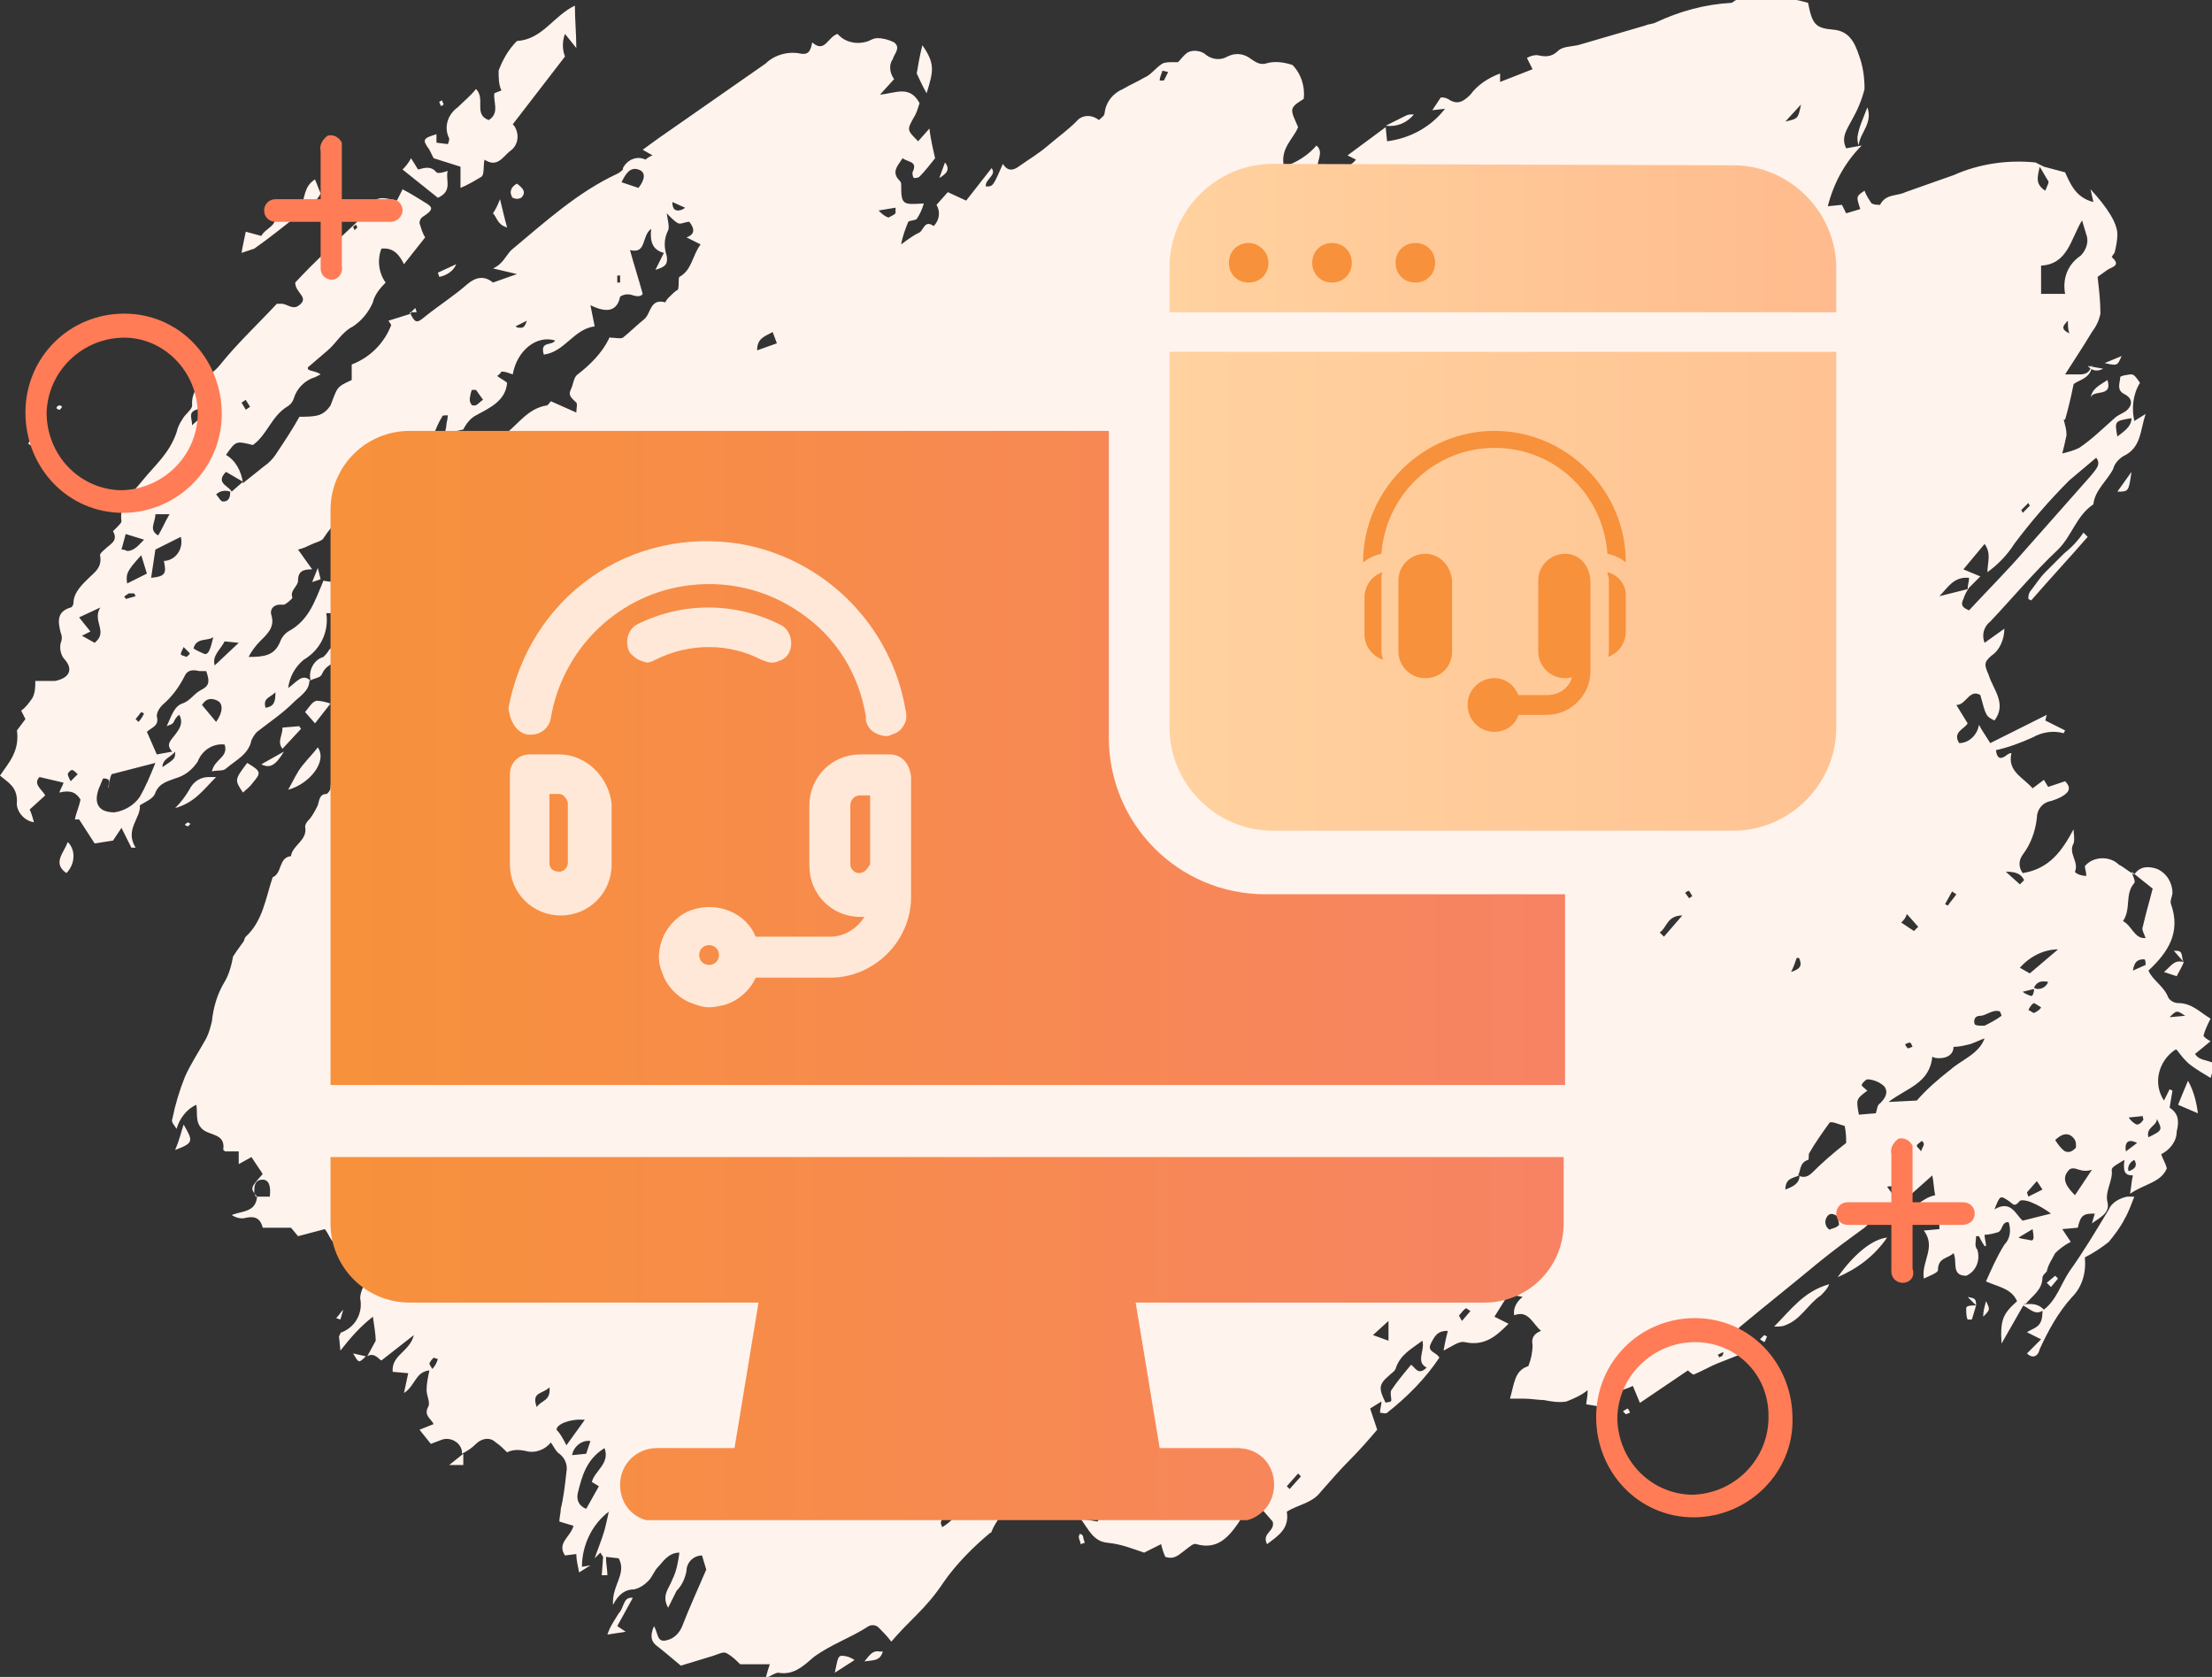
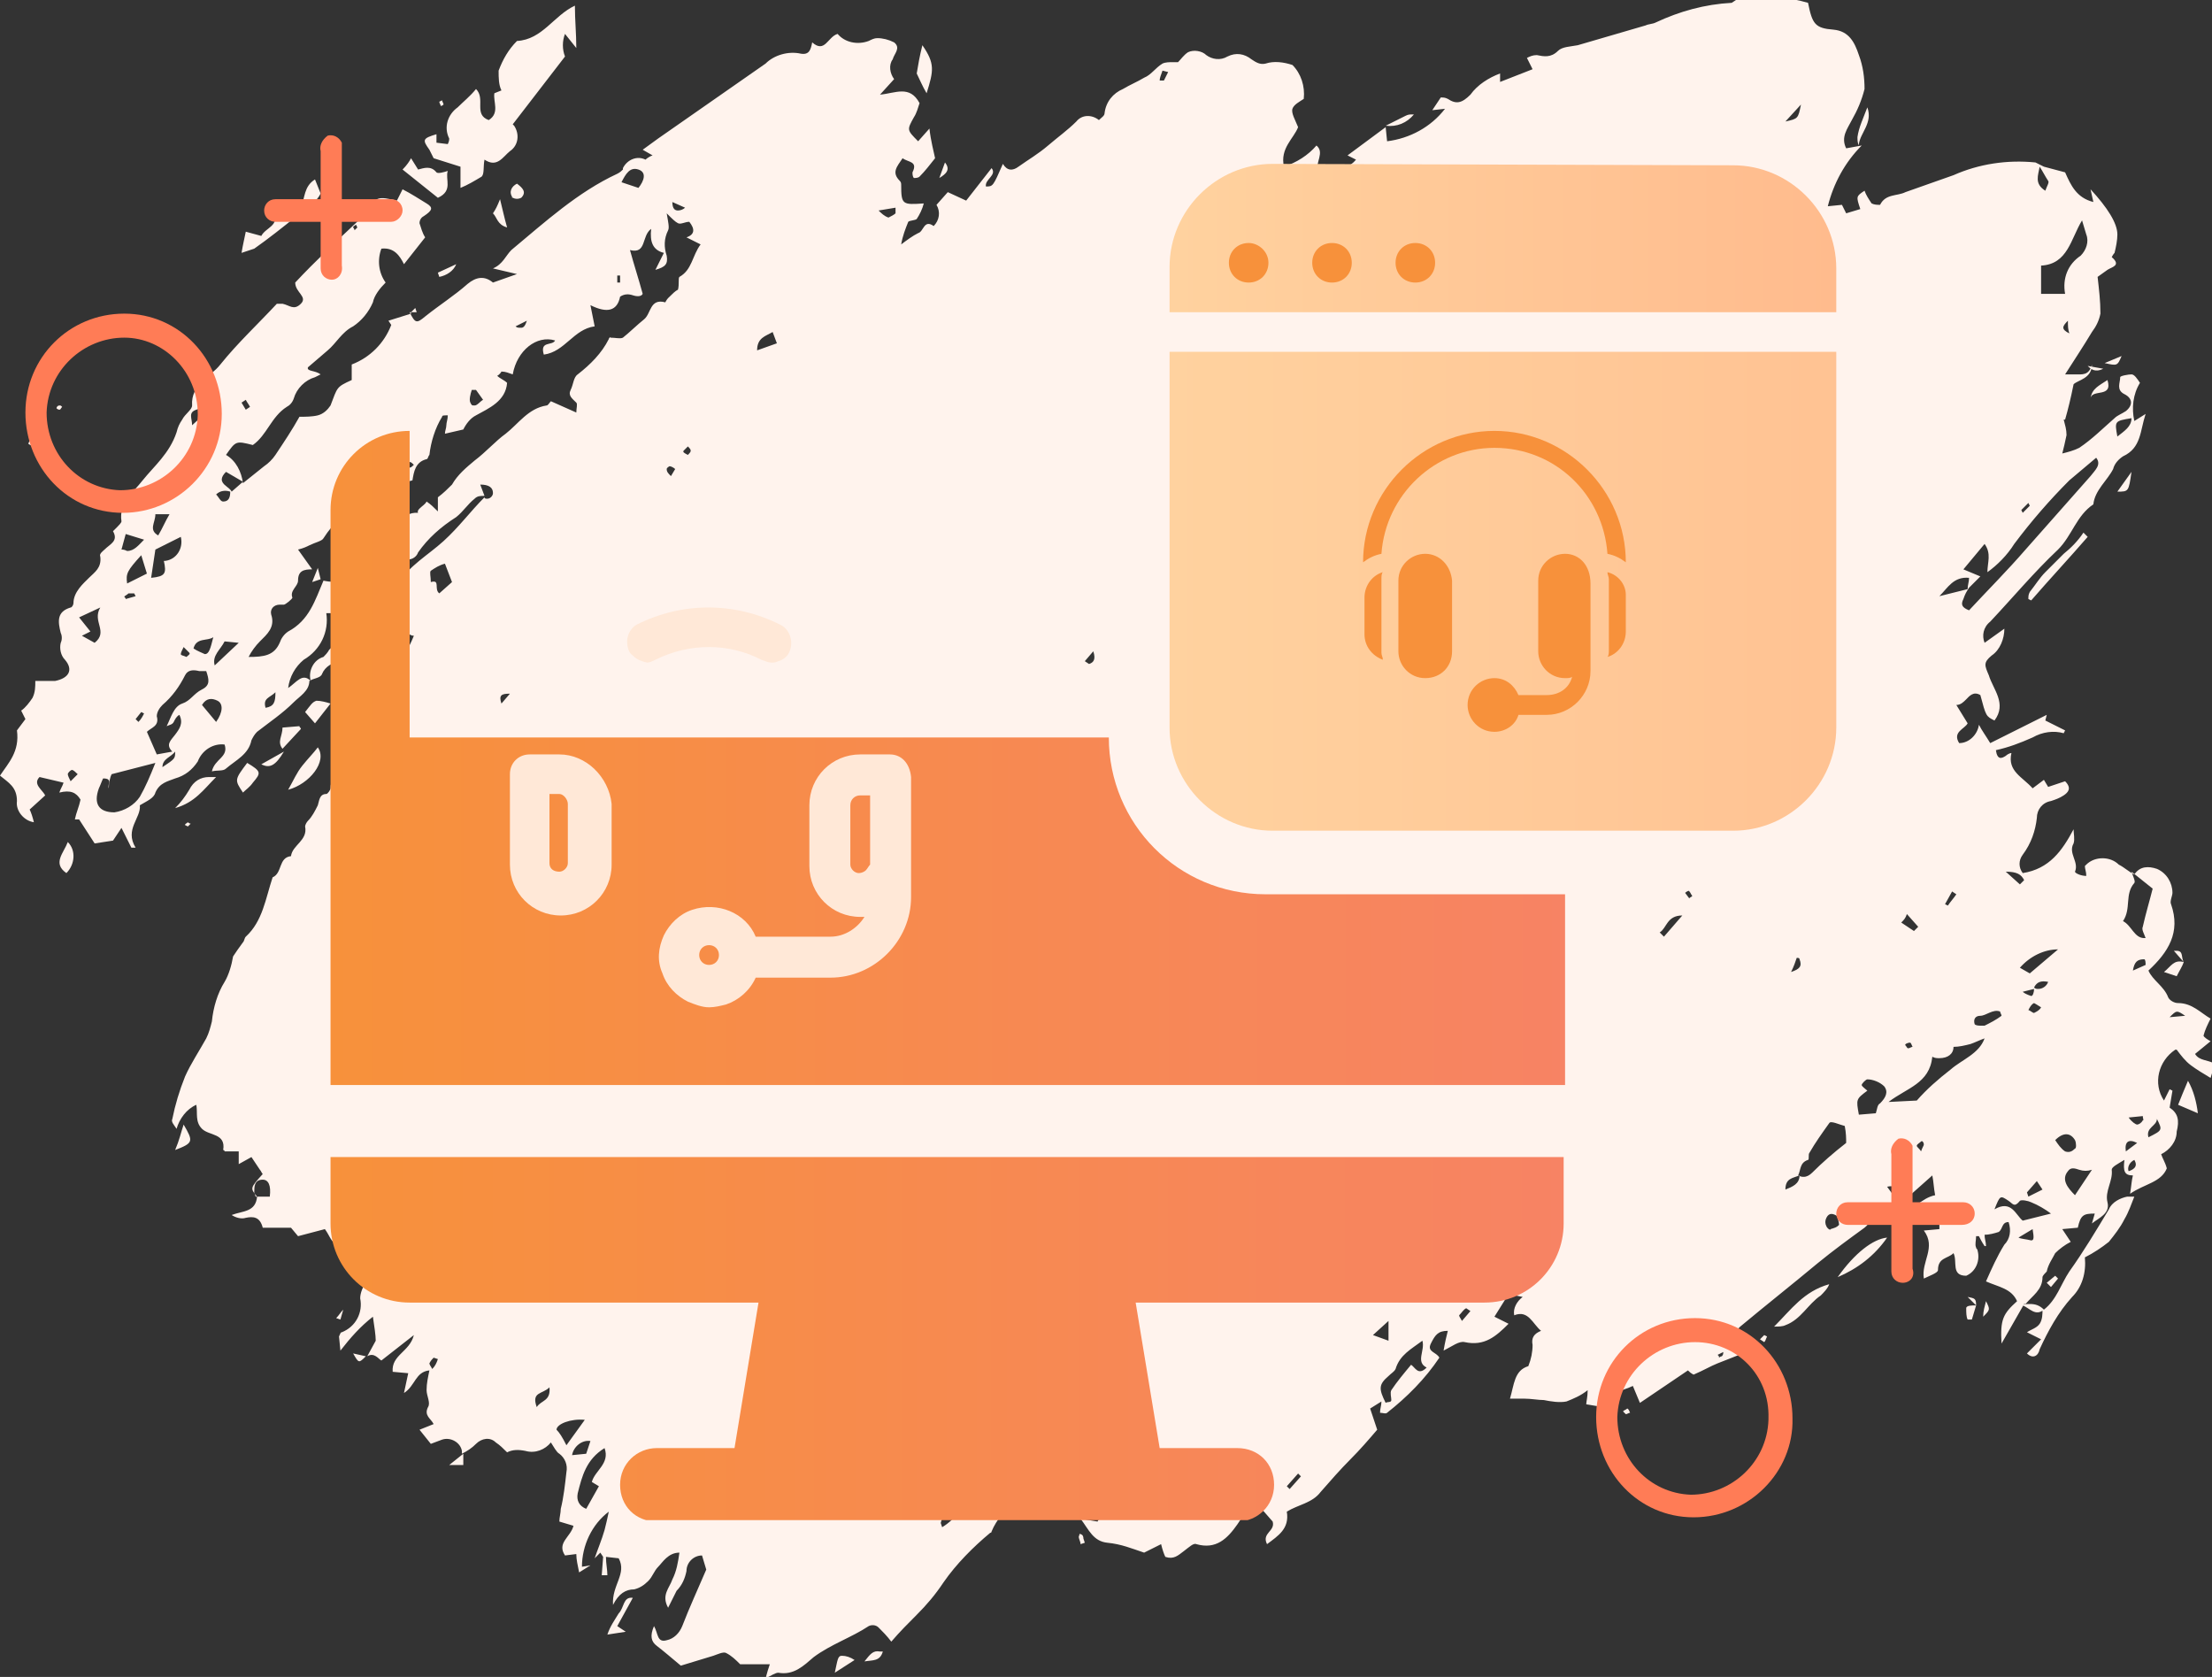
<svg xmlns="http://www.w3.org/2000/svg" xmlns:xlink="http://www.w3.org/1999/xlink" version="1.1" id="Layer_1" x="0px" y="0px" viewBox="0 0 156.6 118.7" style="enable-background:new 0 0 156.6 118.7;" xml:space="preserve">
  <rect x="0" y="0" width="156.6" height="118.7" fill="#333333" stroke="none" />
  <style type="text/css">
	.st0{clip-path:url(#SVGID_00000159432485681478888730000011607409093908649916_);}
	.st1{fill:#FFF3ED;}
	.st2{fill:#FF7C56;}
	.st3{clip-path:url(#SVGID_00000160164242911074480760000010768474218353980843_);}
	
		.st4{clip-path:url(#SVGID_00000168798709169894853060000013810495002888702374_);fill:url(#SVGID_00000029730105624731011020000011001368545930621614_);}
	.st5{clip-path:url(#SVGID_00000152971623292284783480000017980096247096851120_);}
	
		.st6{clip-path:url(#SVGID_00000175322329728292333150000004189263095231358900_);fill:url(#SVGID_00000119095896874651354900000004846181129832329356_);}
	.st7{clip-path:url(#SVGID_00000076597604019273854760000002632786558723425445_);}
	
		.st8{clip-path:url(#SVGID_00000021101539364457324290000005444955851813188010_);fill:url(#SVGID_00000152234834560762100030000000263498132238470300_);}
	.st9{clip-path:url(#SVGID_00000137815637238659688610000012074859206618231703_);}
	
		.st10{clip-path:url(#SVGID_00000003079328881944438460000003373359989867010707_);fill:url(#SVGID_00000132768852856246000000000002993963161273064874_);}
	.st11{clip-path:url(#SVGID_00000060741198151580696340000000313633968441310650_);}
	.st12{clip-path:url(#SVGID_00000063591203508066770300000012342410636744346010_);fill:#F7913B;}
	.st13{clip-path:url(#SVGID_00000062188599904050908300000007986502100587375522_);fill:#F7913B;}
	.st14{clip-path:url(#SVGID_00000024700935146691119370000004112470993344672149_);fill:#F7913B;}
	.st15{opacity:0.1;clip-path:url(#SVGID_00000009552496966753755170000007000818504392912047_);}
	.st16{clip-path:url(#SVGID_00000063610528001580358310000009681066800877211062_);}
	.st17{clip-path:url(#SVGID_00000043432693378344498550000015177716831454228927_);}
	.st18{clip-path:url(#SVGID_00000146494580333173517860000009632210963254376350_);fill:#FFE8D7;}
	.st19{clip-path:url(#SVGID_00000106847203174978318890000016007927898230520243_);fill:#FFE8D7;}
	.st20{clip-path:url(#SVGID_00000106827559710911119040000008125860500779604133_);fill:#FFE8D7;}
	.st21{clip-path:url(#SVGID_00000158016091963766111480000002990638679543659408_);fill:#FFE8D7;}
	.st22{clip-path:url(#SVGID_00000026165016461267122960000007064765571446371248_);fill:#F7913B;}
	.st23{clip-path:url(#SVGID_00000077293796613765088550000000388833075509083039_);fill:#F7913B;}
	.st24{clip-path:url(#SVGID_00000039827211879465987590000007166906661215307701_);fill:#F7913B;}
	.st25{clip-path:url(#SVGID_00000130640389426795734870000008499705426918829462_);fill:#F7913B;}
	.st26{clip-path:url(#SVGID_00000127761371259042793780000005532039395927219097_);fill:#F7913B;}
</style>
  <g>
    <g>
      <defs>
        <path id="SVGID_1_" d="M59.1,118.4l1.4-0.9c-0.3-0.2-0.6-0.3-0.9-0.3C59.3,117.2,59.3,117.5,59.1,118.4 M61.2,117.6     c0.6-0.1,1.1,0,1.3-0.7h-0.2C61.8,116.8,61.6,117.1,61.2,117.6 M43.8,114.2c-0.3,0.5-0.6,0.9-0.8,1.5l1.3-0.2l-0.6-0.4l1.1-2     C44.1,113,44.2,113.8,43.8,114.2 M76.4,108.7c-0.1,0.1,0.1,0.4,0.1,0.6l0.3-0.1l-0.1-0.3c0-0.2-0.1-0.3-0.2-0.3     C76.5,108.5,76.4,108.6,76.4,108.7 M75.4,107.3l0.3,0.1l0.2-1C75.5,106.6,75.2,106.8,75.4,107.3 M32.8,102.9L32.8,102.9l-1,0.8h1     V102.9L32.8,102.9L32.8,102.9L32.8,102.9L32.8,102.9 M115.2,99.7c-0.1,0.1-0.2,0.1-0.3,0.2c0.1,0.1,0.2,0.2,0.2,0.2     c0.1,0,0.2-0.1,0.3-0.1C115.3,99.7,115.2,99.7,115.2,99.7L115.2,99.7 M25.9,96L25.9,96L25.9,96H26H25.9 M25.9,96L25,95.8     C25.4,96.5,25.4,96.5,25.9,96 M124.9,94.5c-0.1,0.1-0.2,0.2-0.3,0.3l0.3,0.2c0.1-0.1,0.1-0.2,0.2-0.4L124.9,94.5L124.9,94.5      M24.3,92.7c-0.2,0.2-0.3,0.4-0.5,0.6l0.3,0.1L24.3,92.7L24.3,92.7L24.3,92.7 M139.2,92.6c0,0.3,0,0.6,0.1,0.8h0.3l0.3-1     C139.6,92.4,139.2,92.4,139.2,92.6 M139.9,92.4L139.9,92.4L139.9,92.4L139.9,92.4 M143.2,92.4c0.5,0.2,0.9,0.8,1.5,0.3     c-0.3-0.3-0.6-0.4-1-0.4C143.5,92.3,143.3,92.3,143.2,92.4 M140.4,93.2c0.5-0.5,0.5-0.5,0.2-1.1     C140.5,92.5,140.4,92.8,140.4,93.2 M139.9,92.4c0-0.5-0.1-0.5-0.6-0.6L139.9,92.4 M125.6,93.9c0.3,0,0.6,0,0.8-0.1     c1.1-0.4,1.6-1.5,2.5-2.1c0.2-0.2,0.5-0.5,0.6-0.8C127.7,91.4,126.8,92.7,125.6,93.9 M144.9,90.8l0.3,0.3l0.5-0.6l-0.2-0.2     L144.9,90.8 M130.1,90.4c1.4-0.6,2.6-1.5,3.5-2.8l0,0C132.6,87.7,131.3,88.7,130.1,90.4 M149.3,85.6c-0.9,1.5-1.8,3-2.8,4.4     c-0.6,0.9-0.9,2-1.8,2.7l0,0h-0.1l0,0l0,0c0,0.3,0,0.7-0.2,1s-0.6,0.4-0.9,0.6l1,0.5l-1,1c0.4,0.4,0.8,0.2,0.9-0.3     c0.6-1.3,1.3-2.6,2.3-3.7c0.7-0.7,1-1.7,0.9-2.8c0.6-0.3,1.2-0.7,1.7-1.1c0.4-0.5,0.8-1,1.1-1.6c0.3-0.5,0.5-1.1,0.7-1.6     c-0.2,0-0.3,0-0.5,0C150.1,84.8,149.5,85.1,149.3,85.6 M12.4,81.4c1.3-0.5,1.3-0.6,0.6-1.8C12.8,80.2,12.7,80.7,12.4,81.4      M154.2,78.2l1.4,0.6c-0.1-0.8-0.3-1.6-0.7-2.3C154.6,77.2,154.4,77.7,154.2,78.2 M153.9,67.3l0.7,0.8c-0.7-0.2-0.9,0.3-1.4,0.7     l0.9,0.3c0.2-0.4,0.4-0.7,0.5-1c-0.2-0.3,0-0.8-0.5-0.8C154.1,67.3,154,67.3,153.9,67.3 M4.7,61.8c0.6-0.6,0.7-1.6,0.1-2.2l0,0     C4.5,60.4,3.7,61.1,4.7,61.8 M13.3,58.2c-0.1,0.1-0.2,0.1-0.2,0.2l0.2,0.1l0.2-0.2C13.4,58.3,13.3,58.2,13.3,58.2L13.3,58.2      M13.4,55.9c-0.3,0.5-0.6,0.9-1,1.3c1.4-0.4,2-1.3,2.9-2.2c-0.2,0-0.3,0-0.5,0C14.2,55,13.7,55.3,13.4,55.9 M17.2,56.1     c0.2-0.2,0.5-0.4,0.7-0.7c0.6-0.7,0.6-0.8-0.4-1.4C16.6,55.2,16.6,55.2,17.2,56.1 M18.5,54.1c0.6,0.3,1,0.1,1.6-0.9L18.5,54.1      M20.1,53.1L20.1,53.1 M20.1,53.1L20.1,53.1 M20.1,53.1L20.1,53.1L20.1,53.1L20.1,53.1L20.1,53.1L20.1,53.1L20.1,53.1z      M21.4,54.2c-0.4,0.5-0.6,1-1,1.7c1.5-0.4,2.8-2,2.1-3C22.2,53.3,21.8,53.7,21.4,54.2 M20,51.5c0,0.6-0.4,1,0,1.5l1.3-1.4     c0-0.1-0.1-0.1-0.1-0.2L20,51.5 M21.6,50.4l0.7,0.8l1.1-1.4c-0.3-0.1-0.7-0.2-1-0.2C22.1,49.7,22,49.9,21.6,50.4 M22.1,41.2     l0.6-0.2l-0.2-0.8L22.1,41.2 M146.1,39.2c-0.4,0.4-0.9,0.9-1.3,1.3s-0.7,0.9-1.1,1.4c-0.1,0.2-0.1,0.3-0.1,0.5l0.2,0.1     c1.3-1.5,2.7-3,4-4.5l-0.3-0.3C147.1,38.3,146.6,38.8,146.1,39.2 M28,35.4h0.3l-0.1-1L28,35.4 M149.9,34.8c0.8,0,0.8,0,1-1.4     L149.9,34.8 M2,31.4c0.1,0.1,0.2,0.1,0.3,0.2c0-0.1,0.1-0.2,0.1-0.3l-0.3-0.1L2,31.4 M4.2,28.7c-0.1,0-0.2,0.1-0.2,0.2     c0,0,0.1,0.1,0.2,0.1s0.1-0.1,0.2-0.2C4.3,28.7,4.3,28.7,4.2,28.7L4.2,28.7 M148,28.2c0.1-0.7,1.6,0,1.2-1.3     C148.6,27.3,148.1,27.5,148,28.2 M148.9,26.1l-1.1-0.2C148,26.1,148.3,26.4,148.9,26.1 M149,25.7c0.9,0.2,0.9,0.2,1.2-0.5     L149,25.7 M29.1,22.1h0.4l-0.1-0.3L29.1,22.1 M31,19.3l0.1,0.3c0.5-0.1,1-0.4,1.2-0.9L31,19.3 M19.4,15c0.4,1-0.6,1.1-0.9,1.7     l-1.1-0.3c-0.1,0.5-0.2,0.9-0.3,1.5c0.3-0.1,0.6-0.2,0.9-0.3c1-0.7,2-1.5,3-2.3c0.1-0.1,0.2-0.3,0.3-0.5L19.4,15 M21.3,14.8     L21.3,14.8L21.3,14.8L21.3,14.8L21.3,14.8L21.3,14.8 M34.9,15.1c0.3,0.3,0.3,0.8,1,1c-0.2-0.7-0.3-1.2-0.5-2     C35.2,14.6,35.1,14.8,34.9,15.1 M36.3,14c0.2,0.1,0.4,0.1,0.6,0c0.4-0.4,0.1-0.7-0.3-1C36.2,13.2,36,13.6,36.3,14     C36.2,13.9,36.2,14,36.3,14 M21.3,14.7c0.6-0.1,1.1-0.4,1.4-1l-0.4-1C21.5,13.2,21.6,14,21.3,14.7 M66.5,12.6     c0.5-0.3,0.8-0.6,0.4-1.1L66.5,12.6z M28.5,12l2.5,2c1.1-0.5,0.5-1.3,0.7-1.9c-0.3,0.1-0.7,0.2-0.8,0.1c-0.4-0.5-0.9-0.3-1.3-0.2     l-0.5-0.8C29,11.4,28.8,11.7,28.5,12 M99.5,8.2l-1.4,0.7l0,0c0.8,0.1,1.5-0.2,2-0.8H100C99.8,8.1,99.7,8.1,99.5,8.2 M131.5,9.7     c0,0.2,0,0.4,0.1,0.6l0,0l0,0l0,0l0,0c0,0,0,0,0-0.1c0.1-0.8,1-1.5,0.6-2.6C131.9,8.4,131.6,9,131.5,9.7 M31.1,7.2     c0,0.1,0.1,0.2,0.1,0.3c0.1,0,0.2-0.1,0.2-0.1c0-0.1-0.1-0.2-0.1-0.3L31.1,7.2 M64.9,5.2c0.2,0.4,0.4,0.9,0.7,1.4     c0.5-1.6,0.6-2.1-0.3-3.4C65.1,4,65,4.6,64.9,5.2 M36.6,2.9c-0.6,0.6-1,1.3-1.3,2.1c0,0.5,0,1,0.2,1.4L35,6.6     c-0.1,0.6,0.4,1.4-0.4,1.9c-1.1-0.4-0.2-1.5-0.9-2.2c-0.4,0.5-0.9,0.9-1.3,1.3c-0.7,0.5-1,1.4-0.6,2.2c0,0.1,0,0.2-0.1,0.4     l-0.8-0.1V9.5c-1,0.3-1,0.4-0.5,1.1c0.1,0.2,0.2,0.4,0.3,0.6l1.9,0.6v1.5c0.5-0.2,1-0.5,1.5-0.8c0.2-0.2,0.1-0.7,0.2-1.2     c0.9,0.6,1.3-0.2,1.8-0.6c0.6-0.4,0.7-1.2,0.3-1.8c0,0,0,0-0.1-0.1L40,4c-0.2-0.5-0.2-1.1,0-1.6l0.8,1c0-1-0.1-2-0.1-3     C39.2,1.1,38.4,2.8,36.6,2.9 M91.1,105.2l0.8-0.9l0.2,0.2l-0.8,0.9L91.1,105.2 M40.9,105.7c0.3-1.2,0.6-2.4,1.9-3.2     c0.4,1.1-0.7,1.6-0.9,2.4l0.5,0.3l-0.9,1.6C41,106.6,40.8,106.2,40.9,105.7 M41.8,102c-0.1,0.3-0.2,0.6-0.3,0.9l-1,0.1     C40.6,102.4,41.2,101.9,41.8,102C41.8,102,41.9,102,41.8,102 M66.6,107.8c0.1-0.4,0.3-0.8,0.6-1.1c1.1-1.2,2-2.5,2.8-4     c0.2-0.4,0.5-0.9,0.8-1.2c0.2-0.2,0.7-0.2,1-0.3l0.2,0.3c-0.8,1.1-1.6,2.1-2.5,3.1c-0.6,0.8-1.1,1.6-1.6,2.4     c-0.3,0.4-0.7,0.8-1.2,1.1L66.6,107.8z M39.4,101.2c0-0.4,1-0.8,2-0.7l-1.3,1.8C39.8,101.7,39.6,101.4,39.4,101.2 M38.9,98.2     c0.1,1-0.6,0.9-0.9,1.4C37.6,98.5,38.4,98.7,38.9,98.2 M30.4,96.5c0.1-0.2,0.2-0.3,0.3-0.4l0.3,0.1c-0.1,0.3-0.2,0.5-0.4,0.7     C30.5,96.7,30.4,96.6,30.4,96.5 M121.6,95.9l0.4-0.2c0,0.1,0,0.2-0.1,0.3c0,0-0.1,0-0.2,0.1C121.7,96,121.7,96,121.6,95.9      M98.3,97.4c0.2-0.2,0.4-0.3,0.5-0.5c0.3-1,1.1-1.4,1.9-2c0.2,0.7-0.5,1.5,0.3,1.9c-0.6,0.6-0.8,0-1.1-0.2     c-0.5,0.6-1,1.2-1.4,1.8c-0.1,0.2,0,0.5,0,0.7s-0.3,0.1-0.4,0.2C97.6,98.3,97.6,98,98.3,97.4 M97.2,94.5l1.1-1v1.4L97.2,94.5      M103.3,93.1c0.2-0.2,0.3-0.4,0.5-0.5l0.3,0.2l-0.6,0.7C103.4,93.3,103.3,93.2,103.3,93.1 M104.3,91.3l1.2,0.2     c-0.3,0.3-0.4,0.5-0.6,0.5S104.6,91.8,104.3,91.3 M142.9,87.6l1-0.6c0.1,0.6,0.1,0.8-0.1,0.8C143.4,87.7,143.1,87.7,142.9,87.6      M129.3,86.8c-0.1-0.2-0.1-0.4,0-0.6c0.2-0.4,0.5-0.3,0.8-0.1c0,0.2,0.1,0.4,0.1,0.6c-0.2,0.2-0.3,0.2-0.6,0.3     C129.6,87.1,129.4,87,129.3,86.8 M131.2,85.2c0.1,1-0.5,0.9-1,1C130.6,85.8,130.9,85.5,131.2,85.2 M142.2,85     c0.3,0.2,0.4,0.5,0.8,0c0.1-0.1,0.6,0,0.8,0.1c0.5,0.2,1,0.5,1.4,0.8l-2,0.5c-0.5-0.4-0.8-1.5-2-0.8     C141.6,84.6,141.6,84.6,142.2,85 M24.7,86.5v-2.1l1.5,0.4L25,86.6L24.7,86.5 M143.5,84.4l0.7-0.8l0.4,0.6l-1,0.5L143.5,84.4      M18,84.4c0-0.4,0-0.9,0.6-0.9c0.4,0,0.6,0.4,0.5,1.2h-1L18,84.4 M127.4,83.2c0,0.6-0.5,0.8-1,1     C126.4,83.4,126.9,83.4,127.4,83.2 M134.2,83.2c0.6,0.1,0.6,0.1,0.3,0.7L134.2,83.2 M26.4,83.1c0.3,0.4,0.3,0.9,0,1.3     C25.7,84,26,83.6,26.4,83.1 M146.4,82.9c0.2-0.3,0.5-0.2,0.8-0.1s0.6,0.1,0.9,0l-1.2,1.8C146.4,84.1,145.9,83.5,146.4,82.9      M151.1,82.1c0.3,0.5-0.1,0.7-0.4,0.8C150.6,82.7,150.7,82.3,151.1,82.1L151.1,82.1 M134.7,83l-0.3-0.7l0.8-0.1     c-0.1,0.4-0.2,0.6-0.3,0.9L134.7,83 M135.7,81.1c0-0.1,0.2-0.2,0.3-0.3s0.2,0.1,0.2,0.2s-0.1,0.2-0.2,0.5     C135.9,81.3,135.7,81.2,135.7,81.1 M151.3,80.9l-0.8,0.6C150.4,80.8,150.7,80.6,151.3,80.9 M146.2,81.5c-0.3-0.2-0.5-0.5-0.7-0.8     c0.6-0.6,1.1-0.5,1.4,0c0.1,0.2,0.1,0.6,0,0.6C146.7,81.5,146.5,81.6,146.2,81.5C146.2,81.6,146.2,81.6,146.2,81.5 M127.3,83.2     c0.2-0.4,0.1-0.9,0.7-1.1c0.1,0,0-0.4,0.1-0.5c0.4-0.7,0.9-1.4,1.4-2.1c0.1-0.2,0.7,0.1,1.1,0.2c0.1,0.5,0.1,0.9,0.1,1.2     c-0.9,0.7-1.7,1.4-2.4,2.1c-0.2,0.2-0.4,0.3-0.6,0.3C127.6,83.3,127.5,83.3,127.3,83.2 M152.7,79.2c0.4,0.8,0.4,0.8-0.6,1.3     C151.9,79.8,152.7,79.7,152.7,79.2 M150.7,79.1l1-0.1c0,0.2,0.1,0.3,0,0.3c-0.1,0.2-0.3,0.3-0.4,0.3S150.9,79.4,150.7,79.1      M132.2,77.2c-0.1-0.1-0.4-0.3-0.4-0.4s0.3-0.4,0.4-0.4c0.4,0,0.9,0.2,1.2,0.5c0.3,0.4,0.1,0.8-0.3,1.2c-0.2,0.1-0.2,0.4-0.3,0.7     l-1.2,0.1C131.4,77.8,131.4,77.8,132.2,77.2 M135.1,74.2c-0.1,0-0.1-0.1-0.2-0.2s0.2-0.2,0.3-0.2s0.1,0.1,0.2,0.3     C135.3,74.1,135.2,74.2,135.1,74.2L135.1,74.2 M27.8,74c0-0.1,0-0.2,0.1-0.3c0.2,0,0.4,0.1,0.6,0.1l-0.1,0.3L27.8,74 M138.3,74.1     c0.4,0,0.8-0.1,1.2-0.2c0.3-0.1,0.7-0.3,1-0.4c-0.4,1.1-1.6,1.5-2.4,2.2c-0.9,0.7-1.7,1.4-2.4,2.2l-2,0.1c1.3-1,2.9-1.3,3.1-3.2     c0.2,0.1,0.3,0.1,0.5,0.1C137.9,74.9,138.3,74.6,138.3,74.1 M154.7,71.9l-1.1,0.1C154.1,71.5,154.1,71.5,154.7,71.9 M139.8,72.5     c-0.1-0.3,0-0.6,0.4-0.6s0.9-0.5,1.4-0.3c0,0.1,0.1,0.2,0.1,0.3c-0.4,0.3-0.8,0.5-1.2,0.7c-0.1,0-0.1,0-0.2,0     C140.1,72.6,139.9,72.6,139.8,72.5 M143.6,71.5c0.1-0.2,0.2-0.4,0.4-0.5c0,0,0.2,0.1,0.5,0.3c-0.1,0.2-0.3,0.3-0.5,0.4l0,0     C143.9,71.7,143.7,71.5,143.6,71.5 M143.2,70.2L144,70c0,0.3-0.1,0.5-0.2,0.5C143.5,70.4,143.3,70.3,143.2,70.2 M144,69.9     c0.2-0.4,0.5-0.5,1-0.4c-0.1,0.3-0.4,0.5-0.7,0.5C144.2,70,144.1,70,144,69.9 M151.8,67.9c0.1,0,0.1,0.3,0.1,0.4l-0.9,0.4     C151.1,68.1,151.3,67.9,151.8,67.9 M127.2,67.8c0.1,0,0.2,0,0.2,0.1c0.2,0.5,0,0.7-0.6,0.9C127,68.4,127.1,68.1,127.2,67.8      M143,68.5c0.7-0.8,1.7-1.3,2.7-1.3l-2,1.7L143,68.5 M134.6,65.3c0.2-0.2,0.3-0.3,0.4-0.6l0.8,0.9l-0.3,0.3L134.6,65.3 M117.5,66     c0.5-0.3,0.5-1.2,1.6-1.2l-1.3,1.5L117.5,66 M137.7,64l0.5-0.9l0.3,0.2c-0.2,0.3-0.4,0.5-0.6,0.8L137.7,64z M119.3,63.2     c0.1-0.1,0.3-0.2,0.3-0.1c0.1,0.1,0.1,0.2,0.2,0.3c0,0.1-0.2,0.1-0.2,0.2L119.3,63.2 M150.3,65.2c0.6-0.9,0.1-1.9,0.8-2.7     c0.1-0.1-0.1-0.5-0.2-0.8l1.5,1.2c-0.2,0.8-0.5,1.8-0.7,2.7c-0.1,0.2,0.1,0.5,0.2,0.8h-0.1C151.1,66.4,150.9,65.5,150.3,65.2      M142,61.7c0.8,0,1.1,0.2,1.3,0.6l-0.3,0.3L142,61.7 M4.8,54.8c0-0.1,0.2-0.3,0.3-0.3s0.3,0.2,0.4,0.3L5,55.3     C4.9,55.1,4.8,54.9,4.8,54.8 M7.9,54.8L11,54c-0.4,1-0.7,1.7-1.1,2.4c-0.4,0.6-1.1,1-1.8,1.1c-1.1,0-1.5-0.6-1.1-1.7     c0.1-0.2,0.2-0.5,0.3-0.7c0.7,0,0.3,0.4,0.4,0.7C7.7,55.4,7.8,55,7.9,54.8 M12.4,53.2c0,0.5,0,0.5-0.9,1.1     C11.5,53.7,12.1,53.6,12.4,53.2 M9.6,50.9l0.4-0.5l0.2,0.1c-0.1,0.2-0.2,0.4-0.4,0.6L9.6,50.9z M14.3,49.9     c0.3-0.5,0.7-0.5,1.1-0.3s0.4,0.8-0.1,1.5L14.3,49.9 M36.1,49.1l-0.6,0.7C35.3,49.2,35.5,49.1,36.1,49.1 M19.5,49     c0,0.7-0.1,1-0.7,1.1C18.6,49.4,19.1,49.4,19.5,49 M10.4,51.8c0.3-0.3,0.9-0.4,0.7-1.1c0-0.3,0.2-0.6,0.4-0.8     c0.7-0.6,1.2-1.3,1.6-2.1c0.2-0.4,0.6-0.4,1-0.3c0.2,0,0.3,0,0.5,0c0.2,0.6,0.3,1-0.3,1.3s-0.8,0.8-1.4,1s-0.8,1-1.1,1.6     c0.2-0.1,0.4-0.1,0.5-0.3s0.2-0.4,0.4-0.5c0.3,0.6,0,1-0.3,1.4s-0.7,0.7-0.2,1.2l0,0l-1.1,0.2L10.4,51.8 M76.8,46.8l0.6-0.7     c0.2,0.6,0,0.8-0.3,0.9L76.8,46.8 M12.8,46.3c0-0.1,0.1-0.3,0.2-0.5c0.2,0.2,0.3,0.3,0.4,0.4s-0.1,0.2-0.2,0.3     C13,46.4,12.8,46.4,12.8,46.3 M15.9,45.4l1,0.1l-1.7,1.6C15,46.4,15.6,46,15.9,45.4 M13.7,45.9c0.2-0.8,1-0.5,1.4-0.8     c-0.2,0.8-0.3,1.2-0.6,1.2C14.3,46.2,14,46.1,13.7,45.9 M5.8,45l0.6-0.3l-0.8-1L7.1,43c-0.6,1,0.6,1.7-0.4,2.5L5.8,45 M28.7,42.3     c-0.3,0.8-0.7,1.6-1.4,2.1c-0.4,0.3-0.7,0.6-1,1c-0.5,0.7-1.3,1.3-2.1,1.5C26,44.5,27.4,43,28.7,42.3 M8.7,42.3     C8.8,42.2,9,42.1,9.1,42c0.1,0,0.3,0,0.4,0l0.1,0.2l-0.7,0.2c0-0.1-0.1-0.1-0.1-0.2 M139.4,40.9c0,0.3-0.1,0.5-0.1,0.8l-2,0.5     C137.9,41.6,138.3,40.8,139.4,40.9 M30.5,40.4c0.3-0.2,0.6-0.4,1-0.5c0.2,0.5,0.3,0.8,0.5,1.3L31.1,42c-0.4-0.3,0.1-1-0.6-0.8     C30.5,40.8,30.4,40.5,30.5,40.4 M10,39.3l0.4,1.3L9,41.3C8.9,40.6,9,40.4,10,39.3 M11,38.9l1.8-0.9c0.2,0.8-0.3,1.6-1.1,1.7h-0.1     c0.2,0.9,0.1,1.1-0.9,1.2C10.8,40.3,10.9,39.5,11,38.9 M8.6,38.9c0.1-0.4,0.2-0.7,0.3-1.1l1.3,0.4C9.8,38.6,9.5,39,9,39     C8.8,38.9,8.7,38.9,8.6,38.9 M11,36.4h1c-0.3,0.5-0.5,1-0.8,1.5C10.5,37.5,11,37,11,36.4 M143.1,36.1l0.5-0.5l0.1,0.2l-0.5,0.5     L143.1,36.1 M15.8,35.5c-0.2,0-0.3-0.3-0.5-0.5c0.3-0.3,0.7-0.3,1-0.2C16.3,35.2,16.2,35.5,15.8,35.5L15.8,35.5 M24.6,43.6     c0.4-0.2,0.8-0.6,1.1-1c0.5-0.7,0.6-1.7,1.5-1.9c0.2-1,0.9-1.1,1.7-1.1c0.3,0,0.6-0.2,0.7-0.5c0.7-1,1.6-1.8,2.7-2.5     c0.5-0.4,0.8-0.9,1.3-1.3c0.2-0.2,0.4-0.2,0.7-0.2c-0.1-0.3-0.2-0.5-0.3-0.8c0.6,0,0.9,0.2,0.9,0.6c0,0.2-0.2,0.4-0.4,0.4     c-0.1,0-0.2,0-0.2-0.1c-1,1-1.8,2.1-2.9,3.1S29,40,28.1,41.4c-0.3,0.3-0.6,0.6-0.9,0.8c-0.2,0.2-0.5,0.3-0.7,0.5     c-1.1,1.1-2.1,2.2-3.2,3.3c-0.1,0.2-0.3,0.4-0.4,0.5c-0.7,0.2-1.1,1-0.9,1.7c-0.6-0.6-1,0.1-1.6,0.5c0.1-0.8,0.5-1.5,1.1-2     c1.2-0.7,1.8-2,1.6-3.3c0.2,0,0.3,0,0.5,0C23.9,43.5,24.2,43.6,24.6,43.6C24.5,43.7,24.6,43.7,24.6,43.6 M16,34.4     c-0.4-0.3-0.4-0.6,0-1l1.2,0.7l-0.8,0.7C16.3,34.6,16.1,34.5,16,34.4 M47.2,33.2c0-0.1,0.2-0.2,0.2-0.2c0.1,0,0.3,0.1,0.4,0.2     l-0.3,0.5C47.3,33.5,47.2,33.4,47.2,33.2 M29,33.1c-0.1,0-0.2-0.1-0.2-0.2s0.1-0.2,0.2-0.2s0.2,0.1,0.3,0.2     C29.2,33,29.1,33.1,29,33.1L29,33.1 M142.6,38.5c1.2-1.6,2.5-3.1,3.9-4.5l1.9-1.6c0.4,0.5-0.1,0.9-0.4,1.3     c-1.5,1.7-3.1,3.5-4.6,5.2c-1.3,1.5-2.7,2.9-4,4.3c-0.5-0.2-0.6-0.4-0.4-0.8c0.1-0.3,0.2-0.5,0.4-0.8l0,0l0.8-0.8l-1.2-0.5     l1.5-1.8c0.5,0.7,0.2,1.3,0.2,2C141.4,40,142.1,39.3,142.6,38.5 M48.4,31.9c0.1-0.1,0.2-0.2,0.3-0.3c0.1,0.1,0.2,0.2,0.2,0.3     s-0.1,0.2-0.2,0.3C48.5,32.1,48.3,32,48.4,31.9 M150.9,29.6c0,0.6-0.5,0.9-1,1.3C149.7,29.8,149.7,29.8,150.9,29.6 M13.9,29     c0.3-0.1,0.6-0.4,0.8,0.1l-1.1,1C13.6,29.6,13.3,29.2,13.9,29 M17.1,28.5l0.3-0.2c0.1,0.2,0.2,0.3,0.3,0.5L17.4,29L17.1,28.5      M33.3,28.5c-0.1-0.2,0-0.6,0.1-0.9h0.3l0.5,0.7c-0.2,0.1-0.4,0.4-0.6,0.4S33.4,28.7,33.3,28.5 M54.7,23.5l0.3,0.8l-1.4,0.5     C53.6,23.9,54.2,23.8,54.7,23.5 M36.5,23.1l0.8-0.4c-0.1,0.3-0.2,0.5-0.4,0.5C36.7,23.2,36.6,23.2,36.5,23.1 M146.4,22.7     c0,0.4,0,0.6,0.1,0.9C145.9,23.3,146,23.1,146.4,22.7 M43.7,20v-0.5h0.2V20H43.7 M25,16.1c0-0.1,0.1-0.1,0.2-0.2l0.1,0.2     l-0.2,0.2C25.1,16.2,25,16.1,25,16.1 M144.5,18.8c1.9-0.1,2.1-1.9,2.9-3.2c0.1,0.3,0.2,0.7,0.3,1c0.2,0.5,0,1.1-0.4,1.5     c-0.9,0.6-1.3,1.6-1.1,2.7h-1.7V18.8z M47.2,18.1c-0.2-0.6-0.2-1.2,0.1-1.8c0.1-0.2,0-0.6-0.1-1.2c0.4,0.4,0.6,0.6,0.8,0.7     s0.5-0.1,0.8-0.1c0.4,0.5,0.4,0.9-0.2,1.1l1,0.5c-0.6,0.8-0.6,1.8-1.5,2.3c-0.1,0.1,0,0.5-0.1,0.9c-0.2,0.1-0.4,0.3-0.7,0.6     c-0.1,0.1-0.2,0.3-0.2,0.3c-1.1-0.3-1,0.8-1.5,1.2s-1,0.9-1.5,1.3c-0.2,0.1-0.5,0-0.9,0c0.1-0.1-0.1,0-0.1,0.1     c-0.5,1-1.3,1.8-2.2,2.5c-0.3,0.2-0.3,0.7-0.5,1.1s0.1,0.6,0.4,0.9c0.1,0.1,0,0.4,0,0.7L39,28.4c-0.1,0.1-0.2,0.3-0.3,0.3     c-1.3,0.2-2,1.3-2.9,2c-0.7,0.5-1.4,1.3-2.2,1.9c-0.6,0.5-1.2,1-1.6,1.7c-0.3,0.3-0.6,0.6-1,0.9v1c-0.3-0.3-0.5-0.5-0.8-0.7     c-0.1,0.2-0.3,0.3-0.5,0.5s-0.1,0.3-0.1,0.3c-1.3-0.1-1.4,1.3-2.2,1.8c-0.2,0.1-0.3,0.5-0.5,0.8l0.9,0.3c0,0.1,0,0.2-0.1,0.2     c-0.9,0.5-1.8,0.8-2.8,1c-0.2,0-0.4,0.1-0.5,0.3c-0.4,0.6-1,0.5-1.5,0.4l0,0l0,0l0,0l0,0c-0.6,1.4-1,2.8-2.5,3.6     c-0.3,0.2-0.5,0.5-0.6,0.8c-0.4,0.9-1.1,1-2.2,1c0.2-0.4,0.5-0.8,0.8-1.1c0.5-0.5,1.1-1,0.8-1.9c-0.1-0.4,0.2-0.7,0.6-0.7     c0.1,0,0.2,0,0.3,0c0.1,0,0.6-0.4,0.6-0.5c-0.2-0.5,0.4-0.8,0.4-1.2c0-0.7,0.4-0.8,1-0.8l-1-1.4c0.4-0.1,0.6-0.2,0.8-0.3     c0.4-0.2,0.9-0.3,1-0.5c0.7-1.1,1.6-1.9,2.7-2.5c0.3-0.3,0.7-0.5,1.1-0.6l-0.9,1.5c0.7-0.4,1.4-0.8,1.5-1.6     c0.1-0.5,0.3-0.8,0.8-0.6l0,0l1.1-0.3c0.1-0.6,0.2-1.3,1-1.5c0.1,0,0.1-0.2,0.2-0.3c0.1-0.9,0.4-1.9,0.9-2.7     c0-0.1,0.1-0.1,0.4-0.1c0,0.3-0.1,0.5-0.1,0.7s-0.1,0.4-0.1,0.6l1.3-0.3c0.2-0.4,0.5-0.8,0.9-1c0.9-0.5,2.1-1,2.2-2.3     c-0.2-0.2-0.5-0.3-0.7-0.5c0.2-0.1,0.3-0.3,0.3-0.3c0.3,0,0.5,0.1,0.8,0.2c0.3-1.7,1.7-2.8,3-2.4c-0.2,0.4-1.1,0-0.8,1     c1.5-0.2,2.1-1.8,3.6-2l-0.3-1.5c1.2,0.6,1.9,0.4,2.1-0.6c0.3-0.2,0.6-0.2,0.9-0.1c0.3,0.1,0.6,0.1,0.7-0.1     c-0.3-1.1-0.6-2-0.9-3.1c1.2,0.3,0.8-1,1.5-1.5c-0.1,0.9,0.1,1.5,0.9,1.7l-0.6,1.2C47.1,18.9,47.3,18.7,47.2,18.1 M62.2,14.9     l1.2-0.2c0,0.1,0,0.2,0,0.4c-0.1,0.1-0.3,0.2-0.5,0.3C62.6,15.3,62.4,15.1,62.2,14.9 M26.6,15.2l0.1-0.7l0.4,0.1     C27,14.8,27,15,26.9,15.3L26.6,15.2 M47.6,14.3l0.9,0.4c-0.1,0.1-0.3,0.2-0.5,0.2S47.6,14.8,47.6,14.3 M44,12.9     c0.3-0.6,0.6-1.1,1.2-0.9s0.4,0.8,0,1.3L44,12.9 M144.4,11.8c0.2,0.3,0.4,0.7,0.6,1c0.1,0.1-0.1,0.4-0.2,0.7     C144,13,144.3,12.4,144.4,11.8 M127.5,7.4c-0.2,1-0.2,1-1.1,1.2L127.5,7.4 M82.1,5.7c0-0.2,0.1-0.4,0.2-0.7l0.4,0.1l-0.3,0.6     H82.1 M122.6,0.2c-1.9,0.1-3.7,0.6-5.4,1.4c-0.2,0.1-0.5,0.1-0.7,0.2l-4.8,1.4c-0.5,0.1-1.1,0.1-1.4,0.4c-0.5,0.5-1,0.4-1.5,0.3     c-0.3,0-0.5,0.1-0.7,0.2l0.4,0.8l-2.3,0.9c0-0.2,0-0.4,0-0.6c-0.8,0.3-1.6,0.8-2.1,1.5c-0.6,0.6-1,0.7-1.6,0.3     c-0.2-0.1-0.3-0.1-0.5-0.1l-0.6,0.9l0.9-0.1c-1,1.3-2.5,2.1-4.1,2.3l-0.1-1l0,0l-2.7,2l0.6,0.3c-0.4,0.5-1,0.7-1.6,0.6     c-0.4-0.1-0.8,0-1.1,0.2c-0.2-0.6,0.5-1.3-0.1-1.8c-0.6,0.7-1.4,1.2-2.3,1.5c-0.3-1.3,0.7-2,1-2.8c-0.2-0.5-0.5-1-0.4-1.3     S92,7.2,92.3,7c0.1-0.9-0.2-1.8-0.8-2.4c-0.6-0.2-1.3-0.3-1.9-0.1c-0.4,0.1-0.7-0.1-1-0.3c-0.5-0.4-1.1-0.5-1.7-0.2     c-0.5,0.3-1.1,0.2-1.5-0.1c-0.3-0.3-0.9-0.4-1.3-0.2c-0.3,0.2-0.5,0.5-0.7,0.7H83c-0.2,0-0.5,0-0.7,0.1c-0.5,0.3-0.8,0.8-1.3,1     c-0.5,0.3-1,0.5-1.5,0.8c-0.7,0.3-1.2,0.9-1.3,1.7c0,0.2-0.2,0.3-0.4,0.5c-0.5-0.4-1.2-0.4-1.6,0.1c-0.6,0.6-1.3,1.1-2,1.7     s-1.4,1-2.1,1.5c-0.4,0.3-0.8,0.3-1.1-0.2c-0.7,1.6-0.7,1.6-1.2,1.6c-0.1-0.5,0.8-0.8,0.4-1.3l-1.8,2.3l-1.3-0.6l-0.8,0.9     c0.3,0.5,0.2,1.1-0.2,1.5c-0.7-0.5-0.7,0.4-1.1,0.5c-0.4,0.2-0.8,0.5-1.2,0.8c0.1-0.6,0.3-1.1,0.5-1.6c0.1-0.1,0.5-0.1,0.6-0.2     c0.2-0.3,0.4-0.7,0.5-1.1c-1.5,0.1-1.6,0.1-1.6-1.3c0-0.1,0-0.2-0.1-0.3c-0.6-0.6-0.2-1,0.2-1.6c0.4,0.3,1.1,0.2,0.7,1     c0,0.1,0,0.3,0.1,0.4c0.1,0,0.3,0,0.4-0.1c0.4-0.4,0.7-0.8,1.1-1.3c-0.1-0.5-0.3-1.2-0.4-2.1L65,10c-0.8-0.8-0.8-0.8-0.3-1.7     c0.2-0.3,0.3-0.7,0.4-1c-0.7-1.3-1.7-0.7-2.8-0.6l1-1.1c-0.3-0.4-0.4-1-0.1-1.4c0.1-0.4,0.6-0.8,0.1-1.2     c-0.4-0.2-0.8-0.3-1.2-0.3c-0.2,0-0.4,0.1-0.6,0.2c-0.8,0.3-1.7,0.1-2.2-0.5c-0.7,0.2-0.9,1.4-1.8,0.6c-0.1,0.5-0.2,0.9-0.8,0.8     c-0.9-0.2-1.9,0.1-2.5,0.7l-7.6,5.3l-1.1,0.8l0.7,0.4c-0.3,0.1-0.5,0.3-0.5,0.3c-0.6-0.3-1.3,0-1.6,0.6c0,0,0,0,0,0.1     c-0.1,0.1-0.2,0.2-0.4,0.3c-2.8,1.3-5.1,3.4-7.5,5.4c-0.4,0.4-0.6,1-1.3,1.3l1.7,0.4L34.9,20c-0.6-0.5-1.2-0.4-1.8,0.1     c-0.9,0.8-2,1.5-3,2.3c-0.6,0.5-0.7,0.5-1.1-0.3l0,0h0.1l0,0v0.1l-1.6,0.5l0.2,0.3c-0.5,1.3-1.5,2.3-2.8,2.8v1.1     c-1.1,0.5-1,0.5-1.5,1.8c-0.2,0.3-0.5,0.6-0.9,0.7s-0.9,0.1-1.3,0.1c-0.5,0.9-1.1,1.8-1.7,2.7c-0.2,0.3-0.5,0.6-0.8,0.8     c-0.5,0.4-1,0.8-1.5,1.2c-0.1-0.8-0.5-1.6-1.2-2c0.7-1,0.7-1,1.9-0.7c1-0.7,1.3-2,2.4-2.7c0.2-0.1,0.4-0.3,0.5-0.6     c0.2-0.7,0.8-1.3,1.5-1.5l0.4-0.2c-0.4-0.3-1-0.2-0.9-0.5l1.4-1.2c0.6-0.5,1-1.3,1.8-1.7c0.6-0.4,1.1-1,1.4-1.7     c0.1-0.5,0.5-1,0.9-1.4c-0.5-0.7-0.6-1.6-0.3-2.4c0.9-0.1,1.3,0.5,1.6,1.1l1.5-1.9c-0.2-0.3-0.3-0.7-0.4-1c0-0.2,0.1-0.4,0.3-0.5     c0.6-0.4,0.7-0.6,0.2-0.9s-1.1-0.7-1.7-1l-0.4,0.8c-1.3-0.3-1.5-0.3-2.1,0.7c-0.1,0.2-0.3,0.4-0.5,0.6c-1.6,1.5-3.2,3-4.6,4.5     c0,0.7,0.9,1,0.4,1.5s-0.8,0.1-1.3,0c-0.1,0-0.3,0-0.4,0c-1.3,1.4-2.8,2.8-4,4.3c-0.7,0.9-2.1,1.4-2,2.9c0,0.3-0.5,0.6-0.7,1     c-0.2,0.3-0.3,0.5-0.4,0.9C12,32.1,10.9,33,10.1,34c-0.7,0.9-1.7,1.6-1.5,2.9c0,0.1-0.2,0.3-0.3,0.4S8,37.6,8,37.6     c0.4,0.7-0.2,0.9-0.6,1.3C7.3,39,7,39.2,7.1,39.4c0.1,0.8-0.4,1.1-0.8,1.5s-1.1,1-1.1,1.8C5.2,42.8,5.1,43,5,43     c-1,0.3-0.9,1-0.7,1.8c0.1,0.2,0.1,0.5,0,0.7c-0.1,0.4,0,0.9,0.3,1.2c0.6,0.7,0.3,1.3-0.7,1.5c-0.5,0-0.9,0-1.4,0     c0,0.4,0,0.8-0.2,1.2c-0.2,0.3-0.5,0.7-0.8,0.9c0.1,0.2,0.2,0.4,0.3,0.6l-0.6,0.8C1.4,53.2,0.6,54,0,54.9     c0.6,0.5,1.2,0.8,1.2,1.8c-0.1,0.7,0.5,1.4,1.2,1.5l0,0c-0.1-0.4-0.2-0.7-0.3-0.9l1.1-1C3,55.9,2.3,55.5,2.8,55l1.7,0.4     c-0.1,0.3-0.2,0.4-0.3,0.7c0.8-0.2,1.2,0,1.5,0.5c-0.1,0.5-0.3,0.9-0.4,1.4l0.3,0l1.1,1.7L8,59.5l0.6-0.9L9.3,60h0.3     c-0.8-1.3,0.4-2.1,0.3-3c0.5-0.3,1-0.5,1.1-0.9c0.3-0.7,0.9-0.8,1.4-1c0.7-0.2,1.2-0.6,1.6-1.2c0.3-0.8,1.1-1.3,1.9-1.2     c0.3,0.9-0.7,1-0.9,1.9c0.4-0.1,0.8,0,1-0.2c0.7-0.6,1.6-1,1.8-2c0.1-0.2,0.2-0.4,0.4-0.6c0.9-0.7,1.8-1.3,2.6-2.1     c0.4-0.4,1.1-0.8,1.1-1.5c0.3-0.2,0.8-0.2,0.9-0.5c0.2-0.5,0.8-0.9,1.3-0.8c-0.1,0.6-0.2,1.2-0.3,1.7c0.3,0.4,0.8,0.5,1.3,0.3     c0.1-0.1,0.2-0.2,0.3-0.3c0.3-0.2,0.5-0.5,0.7-0.7c0.8-1.1,1.8-2.1,2.9-3c0,0,0.1,0.1,0.3,0.1c-0.4,1-1,1.9-1.5,2.8     c-0.7,1.1-1.7,2-2.5,3.1c-0.4,0.7-1,1.3-1.7,1.7c0,0,0,0.1,0,0.3l0.9-0.2c0,1.2-1.1,2-1.1,3.1c0,0.1-0.2,0.4-0.3,0.4     c-0.5,0-0.5,0.5-0.6,0.8c-0.2,0.4-0.4,0.8-0.7,1.1c-0.1,0.1-0.2,0.3-0.2,0.4c0.2,1-0.9,1.3-1,2.1c-0.9,0.1-0.6,1.2-1.3,1.5     c-0.5,1.5-0.7,3.1-1.9,4.2c-0.1,0.1-0.1,0.3-0.2,0.4c-0.3,0.4-0.5,0.7-0.7,1c-0.1,0.6-0.3,1.3-0.6,1.8c-0.5,0.8-0.8,1.8-0.9,2.8     c-0.1,0.4-0.2,0.8-0.4,1.2c-0.5,0.9-1.1,1.8-1.5,2.7c-0.4,1-0.7,2-0.9,3c-0.1,0.2,0.1,0.4,0.3,0.7c0.2-0.7,0.7-1.4,1.4-1.7     c0.1,0.6-0.1,1.2,0.4,1.7s1.7,0.3,1.5,1.5c0,0,0.1,0,0.1,0.1h1v0.9l0.9-0.5l0.6,0.9c0.1,0.1,0.1,0.2,0.2,0.3     c-0.9,1-0.9,1-0.4,1.6l0,0c-0.1,1.1-1,1-1.8,1.3c0.3,0.2,0.7,0.3,1,0.2c0.5-0.1,1-0.1,1.2,0.7h2l0.5,0.6L23,87     c0.3,0.4,0.4,0.8,0.7,1s0.6-0.3,0.9-0.5s0.4-0.3,0.6-0.5c0.4,0.5,0.5,0.8,0.1,1.3c-0.4,0.6-0.5,1.3-0.4,2     c0.9-1.3,1.6-2.7,2.1-4.2l1,0.1c-0.8,0.7-0.1,1.9-1.3,2c0,1.1,0,1.1-0.8,2.5c-0.2,0.4-0.4,0.8-0.4,1.2c0.2,1-0.3,2-1.3,2.4     c-0.1,0-0.1,0.1-0.2,0.3l0.1,1c0.7-0.9,1.4-1.7,2.3-2.4c0.1,0.7,0.2,1.3,0.2,1.7L26,96c0.5-0.3,0.8,0.2,1,0.3l2.3-1.8     c-0.3,1.2-1.6,1.4-1.5,2.6l1.1,0.1c-0.1,0.5-0.2,0.9-0.3,1.4c0.8-0.5,0.8-1.5,1.8-1.6c-0.1,0.5-0.2,0.9-0.2,1.4     c0,0.4,0.3,0.9,0.1,1.2c-0.3,0.6,0.2,0.8,0.4,1.2l-1,0.4l0.8,1c0.3-0.1,0.5-0.2,0.8-0.3c0.6-0.2,1.3,0.2,1.4,0.8     c0,0.1,0,0.2,0,0.2c0.4-0.2,0.7-0.4,1-0.7c0.4-0.4,1-0.5,1.4-0.1l0,0c0.3,0.2,0.5,0.4,0.8,0.7c0.4-0.2,0.8-0.2,1.3-0.1     c0.7,0.2,1.4-0.1,1.8-0.6c0.2,0.3,0.4,0.7,0.6,0.8c0.4,0.3,0.6,0.8,0.5,1.3c-0.1,0.9-0.2,1.8-0.4,2.6c0,0.3-0.1,0.6-0.1,0.9     l1,0.3c-0.2,0.8-1.2,1.2-0.6,2.1l0.8-0.1c0,0.4,0.1,0.8,0.2,1.3l0.8-0.5l-0.6,0.1c0-1.5,0.7-3,1.9-3.9c-0.1,0.5-0.2,0.9-0.3,1.3     c-0.2,0.7-0.5,1.4-0.7,2l0.4-0.4l0.2,0.3l0,0l-0.1,1.3H43c0-0.4-0.1-0.8-0.1-1.3l0,0l0.9,0.1c0.6,1.1-0.5,1.9-0.4,3.3     c0.4-0.8,0.9-1.1,1.5-1.1c0.4-0.1,0.7-0.3,1-0.6c0.3-0.3,0.4-0.7,0.7-1s0.7-1,1.5-1c-0.1,0.7-0.2,1.3-0.5,1.9     c-0.2,0.6-0.8,1.1-0.3,2c0.2-0.4,0.4-0.8,0.6-1.2c0.4-0.4,0.6-0.9,0.7-1.4c0-0.6,0.5-1.1,1.1-1.1l0,0l0.3,1     c-0.6,1.4-1.2,2.7-1.7,4c-0.2,0.5-0.6,0.9-1.1,1c-0.7,0.2-0.6-0.5-0.9-1c-0.3,0.7-0.2,1.1,0.2,1.4s1.1,0.9,1.7,1.4l2.3-0.7     c0.3-0.1,0.7-0.3,0.9-0.2c0.4,0.2,0.7,0.5,1,0.8h2.1c-0.1,0.3-0.2,0.6-0.3,1c0.4-0.2,0.7-0.4,0.9-0.4c1.1,0.2,1.8-0.5,2.5-1.1     c1.2-0.9,2.7-1.4,3.9-2.2c0.2-0.1,0.5-0.1,0.7,0.1c0.3,0.3,0.6,0.6,0.9,1c0.6-0.7,1.2-1.3,1.8-1.9c0.7-0.7,1.3-1.4,1.9-2.3     c0.9-1.3,2.1-2.5,3.3-3.5c0,0,0.1,0,0.1-0.1c0.7-1.7,2.5-2.6,2.9-4.5c0-0.1,0.1-0.2,0.2-0.2c0.2-0.1,0.5-0.1,0.8-0.1     c0.2,0.6,0.8,0.4,1.2,0.7c-0.1-0.5-0.5-0.9-0.1-1.4s1-1.2,1.6-1.9c-0.1,0.9,0.4,1.7,1.1,2.1c0.4,0.2,0.8,0.5,1.2,0.8l0.7-0.4     c0.1,0.4,0.8,0.6,0.3,1s-0.9-0.1-1.4-0.4c-0.3,0.2-0.6,0.4-0.8,0.7c-0.2,0.3-0.3,0.7,0.1,0.9c0.6,0.3,0.4,0.6,0.2,1     s-0.3,0.7-0.5,1l-1.2-0.2c0.6,0.8,0.9,1.6,1.9,1.7s1.7,0.4,2.6,0.7l1.2-0.6c0.1,0.4,0.2,0.7,0.3,0.9c0.6,0.2,0.9-0.1,1.3-0.4     s0.7-0.6,0.9-0.5c1.4,0.4,2.2-0.4,2.9-1.4c0.2-0.3,0.4-0.6,0.6-0.9l1.2-0.1l0.7,0.8c0.2,0.7-0.8,0.8-0.4,1.6     c0.8-0.6,1.6-1.1,1.4-2.3c0.8-0.5,1.8-0.6,2.4-1.4c0.7-0.8,1.4-1.6,2.1-2.3c0.7-0.7,1.3-1.4,1.9-2.1L97,99.7l0.8-0.5     c0,0.3-0.1,0.5-0.1,0.8c0.2,0,0.4,0.1,0.5,0c1.4-1.1,2.7-2.4,3.7-3.9c-0.2-0.4-0.9-0.4-0.6-1s0.5-0.9,1.2-0.9     c-0.1,0.4-0.2,0.8-0.3,1.4c0.6-0.3,1.1-0.7,1.5-0.6c1.4,0.3,2.2-0.4,3.1-1.3l-1-0.5l1-1.6l1,0.2c-0.4,0.3-0.7,0.8-0.6,1.3     c1-0.4,1.3,0.6,1.9,1.1c-0.5,0.2-0.7,0.5-0.6,1c0,0.5-0.1,1-0.3,1.5c-1,0.3-1,1.3-1.3,2.3c0.4,0,0.7,0,1,0c0.5,0,1,0.1,1.4,0.1     c0.5,0.1,1.1,0.2,1.6,0.1c0.5-0.2,1-0.4,1.5-0.8c0,0.5-0.1,0.8-0.1,1l1.2,0.2c0.3-1.1,1.3-1.1,2.1-1.5l0.5,1.2l3.4-2.3     c0.1,0.1,0.2,0.2,0.4,0.3c0.7-0.3,1.2-0.6,1.7-0.8s1.3-0.5,2-0.8c0.1-0.1,0.2-0.4,0.3-0.6l-1.5-0.2c0.2-0.4,0.5-0.7,0.8-1     c1.8-1.5,3.7-3,5.5-4.5c1.1-0.9,2.2-1.7,3.3-2.5c0.4-0.3,0.6-0.9,1-1.2c0.5-0.2,1-0.4,1.5-0.5c-0.4-0.5-0.6-0.8-0.9-1.2     c0.8-0.2,1,0.5,1.4,0.8l1.8-1.6c0.1,0.5,0.1,0.9,0.2,1.4c-1,0.2-1.5,1.1-2.5,1.2c-0.4,0.1-0.6,0.4-0.5,0.8c0,0.1,0,0.1,0.1,0.2     c1.1,0,1.6-1.3,2.7-1.2c-0.1,0.2-0.2,0.4-0.2,0.6l0.7-0.2v1l-1.1,0.1c0.9,1.2-0.2,2.2,0,3.4c0.4-0.2,1-0.4,1-0.6     c0-0.9,0.7-0.8,1.1-1.2c0.3,0.6-0.2,1.6,0.9,1.6c0.7-0.3,1-1.1,0.8-1.8c0-0.1-0.1-0.1-0.1-0.2c-0.1-0.2,0-0.5,0-0.8h0.2     c0.1,0.2,0.2,0.4,0.4,0.7h0.1c0-0.3-0.1-0.5-0.1-0.8c0.3,0,0.7-0.1,1-0.2c0.3-0.2,0.2-0.7,0.7-0.7c0.2,0.6,0.1,1.2-0.3,1.6     c-0.5,0.8-0.9,1.7-1.3,2.6c0.9,0.4,1.8,0.5,2.2,1.4c-1,0.9-1.2,1.3-1.1,3l1.6-2.8l0,0h0.1l0,0c0.5-0.6,1.2-1,1.2-1.9     c0-0.1,0.2-0.3,0.3-0.4c0.1-0.5,0.4-0.9,0.6-1.3c0.3-0.3,0.7-0.6,1.1-0.8L146,87l1.1-0.1c0.2-0.9,0.4-1,1.2-1l-0.2,0.7     c0.5-0.4,1.3-0.7,1.1-1.5s0.4-1.5,0.3-2.3c0-0.2,0.4-0.4,0.9-0.7c-0.1,0.8,0,1.1,0.6,1.1c-0.1,0.4-0.1,0.7-0.2,1.3     c1-0.7,2.2-0.8,2.6-1.8c-0.1-0.4-0.3-0.7-0.4-1c0.6-0.3,1.1-0.9,1.1-1.6c0.2-0.8,0.1-1.3-0.5-1.7l0.2-1.2l-0.2-0.1l-0.4,0.8     c-0.8-1.2-0.4-2.8,0.8-3.6c0,0,0,0,0.1,0c0.3,0.4,0.6,0.8,1,1.1c0.4,0.3,0.9,0.6,1.4,0.9c0.1-0.3,0.2-0.7,0.3-1     c-0.5-0.3-1.1-0.2-1.4-0.7l1.1-0.9c-0.2-0.1-0.5-0.3-0.5-0.4c0.1-0.4,0.3-0.8,0.5-1.2c-0.7-0.4-1.3-1.1-2.3-1.1     c-0.3,0-0.6-0.2-0.7-0.4c-0.3-0.8-1.1-1.2-1.4-1.9c1.4-1.3,2.3-2.7,1.6-4.7c-0.1-0.2,0.1-0.6,0.1-0.8c0-0.7-0.4-1.4-1.1-1.7     c-0.6-0.2-1.2-0.2-1.6,0.4c-0.4-0.2-0.7-0.5-1.1-0.7c-0.6-0.6-1.7-0.6-2.3,0c0,0,0,0-0.1,0.1c0,0.2,0.1,0.4,0.1,0.7     c-0.4,0-0.8-0.2-0.8-0.3c0.3-0.7-0.5-1.3-0.1-2c0.1-0.3,0-0.7,0-1c-0.8,1.5-1.7,2.8-3.6,3.1c-0.3-0.4-0.3-0.9,0-1.3     c0.6-0.8,0.9-1.7,1-2.6c0-0.6,0.4-1.1,1-1.2c0.3-0.1,0.6-0.2,0.9-0.4c0.3-0.2,0.6-0.5,0.1-1l-1.2,0.4l-0.3-0.5l-0.8,0.6     c-0.7-0.8-1.8-1.2-1.5-2.5c-0.1,0-0.3,0.1-0.4,0.2c-0.3,0.2-0.6,0.3-0.7-0.4c0.9-0.2,1.7-0.5,2.6-0.9c0.7-0.4,1.5-0.5,2.2-0.3     l0.1-0.2l-1.4-0.7l0.1-0.4l-4,2c-0.3-0.5-0.6-0.9-0.8-1.3c-0.1,0.7-0.7,1.3-1.4,1.3c-0.5-0.8,0.4-1,0.6-1.4l-0.8-1.3     c0.3,0,0.5-0.2,0.7-0.4s0.5-0.6,1-0.3c0.4,1.5,0.4,1.5,1,1.8c0.9-1.2-0.1-2.2-0.4-3.2c-0.3-0.7-0.4-0.9,0.2-1.4     c0.6-0.4,0.9-1.2,0.9-1.9l-1.4,1c-0.2-0.5-0.1-1.1,0.4-1.5c1.6-1.7,3.1-3.5,4.8-5.1c1-1,1.3-2.4,2.5-3.2c0.1-1,1-1.7,1.4-2.5     c0.1-0.4,0.4-0.7,0.7-0.9c1.3-0.6,1.2-1.8,1.6-3l-0.8,0.5c-0.2-0.9-0.1-1.9,0.4-2.7c-0.2-0.3-0.4-0.6-0.6-0.6s-0.8,0.1-0.8,0.2     c0,0.4-0.3,0.9,0.3,1.2s0.6,0.8,0.1,1.2c-0.3,0.2-0.6,0.3-0.8,0.5c-0.8,0.7-1.6,1.5-2.5,2.1c-0.4,0.2-0.8,0.3-1.2,0.4     c0.1-0.4,0.2-0.8,0.3-1.3c0-0.4-0.1-0.7-0.2-1.1h0.1c0.2-0.7,0.4-1.5,0.6-2.5c0.3-0.3,1.3-0.4,1.3-1.4l0,0     c-0.2,0.8-0.7,0.7-1.2,0.7c-0.2,0-0.5,0-0.7,0c0.7-1.1,1.3-2,1.9-3c0.3-0.4,0.5-0.8,0.6-1.3c0-0.9-0.1-1.7-0.2-2.6l0.7-0.5     c0.3-0.2,1-0.3,0.3-0.9c0,0,0.1-0.2,0.2-0.3c0.1-0.4,0.2-0.9,0.2-1.3c0-0.8-0.7-1.9-1.9-3.2l0.2,0.9c-1.2-0.3-1.6-1.2-2-2.1     l-1.5-0.4l0,0c-0.2-0.1-0.4-0.2-0.6-0.3c-2-0.2-4,0.1-5.8,0.9c-1.1,0.4-2.3,0.8-3.4,1.2c-0.6,0.3-1.4,0.1-1.8,0.9     c-0.2,0-0.4,0-0.6-0.1c-0.2-0.3-0.4-0.6-0.5-0.9c-0.6,0.4-0.6,0.4-0.3,1.3l-1,0.3l-0.3-0.6l-1,0.1c0.4-1.6,1.2-3.1,2.4-4.3     l-1.1,0.2c-0.4-0.8,0.1-1.4,0.4-2c0.4-0.7,0.7-1.4,0.9-2.2c0-0.8-0.1-1.6-0.4-2.4c-0.3-0.9-0.7-1.7-1.8-1.8     c-1.3-0.1-1.5-0.4-1.8-1.9c-0.7-0.2-1.3-0.3-2-0.4h-0.2c-1,0-1.9,0.1-2.9,0.2" />
      </defs>
      <clipPath id="SVGID_00000118372625866637195630000001722051194304681145_">
        <use xlink:href="#SVGID_1_" style="overflow:visible;" />
      </clipPath>
      <g style="clip-path:url(#SVGID_00000118372625866637195630000001722051194304681145_);">
        <rect class="st1" width="156.6" height="118.7" />
      </g>
    </g>
  </g>
  <g>
    <path class="st2" d="M8.7,36.3c-3.9,0-6.9-3.2-6.9-7.1s3.1-7,7-7s6.9,3.2,6.9,7.1l0,0C15.7,33.2,12.5,36.3,8.7,36.3 M8.8,23.9   c-2.9,0-5.4,2.3-5.5,5.3c0,3,2.3,5.4,5.2,5.5c2.9,0,5.4-2.3,5.5-5.3c0,0,0,0,0-0.1C14,26.3,11.6,23.9,8.8,23.9" />
    <path class="st2" d="M23.5,19.8c-0.4,0-0.8-0.3-0.8-0.8l0,0v-8.3c-0.1-0.4,0.1-0.8,0.5-1.1c0.4-0.1,0.8,0.1,1,0.5   c0,0.1,0,0.3,0,0.4v8.3C24.3,19.4,23.9,19.8,23.5,19.8" />
    <path class="st2" d="M27.7,15.7h-8.2c-0.4,0-0.8-0.3-0.8-0.8l0,0c0-0.4,0.3-0.8,0.8-0.8l0,0h8.2c0.4,0,0.8,0.3,0.8,0.8l0,0   C28.5,15.3,28.1,15.7,27.7,15.7L27.7,15.7" />
  </g>
  <g>
    <path class="st2" d="M119.9,107.4c-3.9,0-6.9-3.2-6.9-7.1s3.1-7,7-7s6.9,3.2,6.9,7.1l0,0C127,104.2,123.8,107.4,119.9,107.4    M120,95c-2.9,0-5.4,2.3-5.5,5.3c0,3,2.3,5.4,5.2,5.5c2.9,0,5.4-2.3,5.5-5.3c0,0,0,0,0-0.1C125.3,97.3,122.9,95,120,95" />
    <path class="st2" d="M134.7,90.8c-0.4,0-0.8-0.3-0.8-0.8l0,0v-8.3c-0.1-0.4,0.1-0.8,0.5-1.1c0.4-0.1,0.8,0.1,1,0.5   c0,0.1,0,0.3,0,0.4v8.3C135.6,90.4,135.2,90.8,134.7,90.8" />
    <path class="st2" d="M138.9,86.7h-8.1c-0.4,0-0.8-0.3-0.8-0.8l0,0c0-0.4,0.3-0.8,0.8-0.8l0,0h8.2c0.4,0,0.8,0.3,0.8,0.8l0,0   C139.8,86.4,139.4,86.7,138.9,86.7L138.9,86.7" />
  </g>
  <g>
    <g>
      <defs>
        <rect id="SVGID_00000178885660716192627310000015879599348671693469_" x="23.4" y="11.6" width="106.6" height="96" />
      </defs>
      <clipPath id="SVGID_00000126302955033766727900000001624145506312244368_">
        <use xlink:href="#SVGID_00000178885660716192627310000015879599348671693469_" style="overflow:visible;" />
      </clipPath>
      <g style="clip-path:url(#SVGID_00000126302955033766727900000001624145506312244368_);">
        <g>
          <defs>
            <path id="SVGID_00000158708627563312767250000014267163770436903071_" d="M23.4,81.9v4.7c0,3.1,2.5,5.6,5.6,5.6h24.7L52,102.5       h-5.5c-1.4,0-2.6,1.1-2.6,2.6s1.1,2.6,2.6,2.6h41.1c1.4,0,2.6-1.1,2.6-2.6s-1.1-2.6-2.6-2.6h-5.5l-1.7-10.3h24.7       c3.1,0,5.6-2.5,5.6-5.6v-4.7H23.4z" />
          </defs>
          <clipPath id="SVGID_00000059291927195539819050000014692608569082736009_">
            <use xlink:href="#SVGID_00000158708627563312767250000014267163770436903071_" style="overflow:visible;" />
          </clipPath>
          <linearGradient id="SVGID_00000052089106987638072320000004115057526673426087_" gradientUnits="userSpaceOnUse" x1="-222.519" y1="-238.253" x2="-222.348" y2="-238.253" gradientTransform="matrix(512 0 0 512 113953 122080.25)">
            <stop offset="0" style="stop-color:#F7913B" />
            <stop offset="1" style="stop-color:#F78364" />
          </linearGradient>
          <rect x="23.4" y="81.9" style="clip-path:url(#SVGID_00000059291927195539819050000014692608569082736009_);fill:url(#SVGID_00000052089106987638072320000004115057526673426087_);" width="87.4" height="25.7" />
        </g>
      </g>
    </g>
    <g>
      <defs>
        <rect id="SVGID_00000106835012466338758410000002018983005627512752_" x="23.4" y="11.6" width="106.6" height="96" />
      </defs>
      <clipPath id="SVGID_00000111906354419371067530000015301407132994263992_">
        <use xlink:href="#SVGID_00000106835012466338758410000002018983005627512752_" style="overflow:visible;" />
      </clipPath>
      <g style="clip-path:url(#SVGID_00000111906354419371067530000015301407132994263992_);">
        <g>
          <defs>
-             <path id="SVGID_00000093141317539328999760000001342717320338788794_" d="M29,30.5c-3.1,0-5.6,2.5-5.6,5.6v40.7h87.4V63.3H89.6       c-6.2,0-11.1-5-11.1-11.1V30.5H29z" />
+             <path id="SVGID_00000093141317539328999760000001342717320338788794_" d="M29,30.5c-3.1,0-5.6,2.5-5.6,5.6v40.7h87.4V63.3H89.6       c-6.2,0-11.1-5-11.1-11.1H29z" />
          </defs>
          <clipPath id="SVGID_00000124146519638385049400000006863722132778258560_">
            <use xlink:href="#SVGID_00000093141317539328999760000001342717320338788794_" style="overflow:visible;" />
          </clipPath>
          <linearGradient id="SVGID_00000154411581807474677820000011056611812173946774_" gradientUnits="userSpaceOnUse" x1="-222.519" y1="-237.863" x2="-222.348" y2="-237.863" gradientTransform="matrix(512 0 0 512 113953 121839.375)">
            <stop offset="0" style="stop-color:#F7913B" />
            <stop offset="1" style="stop-color:#F78364" />
          </linearGradient>
          <rect x="23.4" y="30.5" style="clip-path:url(#SVGID_00000124146519638385049400000006863722132778258560_);fill:url(#SVGID_00000154411581807474677820000011056611812173946774_);" width="87.4" height="46.3" />
        </g>
      </g>
    </g>
    <g>
      <defs>
        <rect id="SVGID_00000021819598349191686180000005739370955643069068_" x="23.4" y="11.6" width="106.6" height="96" />
      </defs>
      <clipPath id="SVGID_00000075149772058610629650000013581260342174997635_">
        <use xlink:href="#SVGID_00000021819598349191686180000005739370955643069068_" style="overflow:visible;" />
      </clipPath>
      <g style="clip-path:url(#SVGID_00000075149772058610629650000013581260342174997635_);">
        <g>
          <defs>
            <path id="SVGID_00000173149812660262911060000008747929567408058259_" d="M90.1,11.6c-4,0-7.3,3.3-7.3,7.3v3.2H130V19       c0-4-3.3-7.3-7.3-7.3L90.1,11.6L90.1,11.6z" />
          </defs>
          <clipPath id="SVGID_00000119826963802913272780000010263801927575951806_">
            <use xlink:href="#SVGID_00000173149812660262911060000008747929567408058259_" style="overflow:visible;" />
          </clipPath>
          <linearGradient id="SVGID_00000135681777220683923800000015113053170101419657_" gradientUnits="userSpaceOnUse" x1="-223.152" y1="-237.194" x2="-222.981" y2="-237.194" gradientTransform="matrix(276.594 0 0 276.594 61805.238 65623.414)">
            <stop offset="0" style="stop-color:#FFD29F" />
            <stop offset="1" style="stop-color:#FFBB8D" />
          </linearGradient>
          <rect x="82.8" y="11.6" style="clip-path:url(#SVGID_00000119826963802913272780000010263801927575951806_);fill:url(#SVGID_00000135681777220683923800000015113053170101419657_);" width="47.2" height="10.5" />
        </g>
      </g>
    </g>
    <g>
      <defs>
        <rect id="SVGID_00000025418874604665877420000010702561880399001995_" x="23.4" y="11.6" width="106.6" height="96" />
      </defs>
      <clipPath id="SVGID_00000070796741727074264360000010765889379869244055_">
        <use xlink:href="#SVGID_00000025418874604665877420000010702561880399001995_" style="overflow:visible;" />
      </clipPath>
      <g style="clip-path:url(#SVGID_00000070796741727074264360000010765889379869244055_);">
        <g>
          <defs>
            <path id="SVGID_00000060740242873538061110000015418121647171408573_" d="M82.8,24.9V26v25.5c0,4,3.3,7.3,7.3,7.3h25h7.6       c4,0,7.3-3.3,7.3-7.3V24.9H82.8z" />
          </defs>
          <clipPath id="SVGID_00000062176734791577904330000000104399348988764847_">
            <use xlink:href="#SVGID_00000060740242873538061110000015418121647171408573_" style="overflow:visible;" />
          </clipPath>
          <linearGradient id="SVGID_00000042700789172269101140000005666550935004750727_" gradientUnits="userSpaceOnUse" x1="-223.104" y1="-237.714" x2="-222.933" y2="-237.714" gradientTransform="matrix(404.236 0 0 404.236 90269.328 96134.492)">
            <stop offset="0" style="stop-color:#FFD29F" />
            <stop offset="1" style="stop-color:#FFBB8D" />
          </linearGradient>
          <rect x="82.8" y="24.9" style="clip-path:url(#SVGID_00000062176734791577904330000000104399348988764847_);fill:url(#SVGID_00000042700789172269101140000005666550935004750727_);" width="47.2" height="34" />
        </g>
      </g>
    </g>
    <g>
      <defs>
        <rect id="SVGID_00000011024636525746850650000000481507509007956668_" x="23.4" y="11.6" width="106.6" height="96" />
      </defs>
      <clipPath id="SVGID_00000086655796492905376480000018045840336629809073_">
        <use xlink:href="#SVGID_00000011024636525746850650000000481507509007956668_" style="overflow:visible;" />
      </clipPath>
      <g style="clip-path:url(#SVGID_00000086655796492905376480000018045840336629809073_);">
        <g>
          <defs>
            <rect id="SVGID_00000127035878073981330930000010145448859788965515_" x="23.4" y="11.6" width="106.6" height="96" />
          </defs>
          <clipPath id="SVGID_00000021091821098881713070000002424168394198515387_">
            <use xlink:href="#SVGID_00000127035878073981330930000010145448859788965515_" style="overflow:visible;" />
          </clipPath>
          <path style="clip-path:url(#SVGID_00000021091821098881713070000002424168394198515387_);fill:#F7913B;" d="M100.2,17.2      c-0.8,0-1.4,0.6-1.4,1.4s0.6,1.4,1.4,1.4s1.4-0.6,1.4-1.4C101.6,17.8,101,17.2,100.2,17.2" />
        </g>
        <g>
          <defs>
            <rect id="SVGID_00000050642382887066448590000013096209706816605345_" x="23.4" y="11.6" width="106.6" height="96" />
          </defs>
          <clipPath id="SVGID_00000127012780969853501050000015529300656363024544_">
            <use xlink:href="#SVGID_00000050642382887066448590000013096209706816605345_" style="overflow:visible;" />
          </clipPath>
          <path style="clip-path:url(#SVGID_00000127012780969853501050000015529300656363024544_);fill:#F7913B;" d="M88.4,17.2      c-0.8,0-1.4,0.6-1.4,1.4s0.6,1.4,1.4,1.4s1.4-0.6,1.4-1.4C89.8,17.8,89.1,17.2,88.4,17.2" />
        </g>
        <g>
          <defs>
            <rect id="SVGID_00000113314356615959417660000005207295643094239913_" x="23.4" y="11.6" width="106.6" height="96" />
          </defs>
          <clipPath id="SVGID_00000131333599120869276350000004766790470922296488_">
            <use xlink:href="#SVGID_00000113314356615959417660000005207295643094239913_" style="overflow:visible;" />
          </clipPath>
          <path style="clip-path:url(#SVGID_00000131333599120869276350000004766790470922296488_);fill:#F7913B;" d="M94.3,17.2      c-0.8,0-1.4,0.6-1.4,1.4s0.6,1.4,1.4,1.4s1.4-0.6,1.4-1.4C95.7,17.8,95.1,17.2,94.3,17.2" />
        </g>
        <g>
          <defs>
            <rect id="SVGID_00000018209176686110540490000009095978031515180421_" x="23.4" y="11.6" width="106.6" height="96" />
          </defs>
          <clipPath id="SVGID_00000034790227514635431850000008004149988612234927_">
            <use xlink:href="#SVGID_00000018209176686110540490000009095978031515180421_" style="overflow:visible;" />
          </clipPath>
          <g style="opacity:0.1;clip-path:url(#SVGID_00000034790227514635431850000008004149988612234927_);">
            <g>
              <g>
                <defs>
                  <rect id="SVGID_00000010287628946707158080000015490031572323114368_" x="34.6" y="37" width="33.6" height="37.9" />
                </defs>
                <clipPath id="SVGID_00000132090528595826225390000001551784096553315256_">
                  <use xlink:href="#SVGID_00000010287628946707158080000015490031572323114368_" style="overflow:visible;" />
                </clipPath>
                <g style="clip-path:url(#SVGID_00000132090528595826225390000001551784096553315256_);">
                  <g>
                    <defs>
                      <rect id="SVGID_00000118386953371800299770000001967324410202178449_" x="34.6" y="37" width="33.6" height="37.9" />
                    </defs>
                    <clipPath id="SVGID_00000144320185270471158190000004845207096951403140_">
                      <use xlink:href="#SVGID_00000118386953371800299770000001967324410202178449_" style="overflow:visible;" />
                    </clipPath>
                    <g style="clip-path:url(#SVGID_00000144320185270471158190000004845207096951403140_);">
									</g>
                  </g>
                </g>
              </g>
            </g>
          </g>
        </g>
        <g>
          <defs>
            <rect id="SVGID_00000000202628549376225310000009789264639541225122_" x="23.4" y="11.6" width="106.6" height="96" />
          </defs>
          <clipPath id="SVGID_00000099639927054393830720000007383834576050421675_">
            <use xlink:href="#SVGID_00000000202628549376225310000009789264639541225122_" style="overflow:visible;" />
          </clipPath>
          <path style="clip-path:url(#SVGID_00000099639927054393830720000007383834576050421675_);fill:#FFE8D7;" d="M39.6,53.4h-2.1      c-0.8,0-1.4,0.6-1.4,1.4v6.4c0,2,1.6,3.6,3.6,3.6s3.6-1.6,3.6-3.6v-4.3C43.1,55,41.5,53.4,39.6,53.4 M40.2,56.9v4.2      c0,0.3-0.3,0.6-0.6,0.6c-0.4,0-0.7-0.2-0.7-0.6v-4.9h0.7C39.9,56.2,40.2,56.6,40.2,56.9" />
        </g>
        <g>
          <defs>
            <rect id="SVGID_00000051365391763668559660000011844787748142467457_" x="23.4" y="11.6" width="106.6" height="96" />
          </defs>
          <clipPath id="SVGID_00000064338776969877329730000007915777728570091926_">
            <use xlink:href="#SVGID_00000051365391763668559660000011844787748142467457_" style="overflow:visible;" />
          </clipPath>
-           <path style="clip-path:url(#SVGID_00000064338776969877329730000007915777728570091926_);fill:#FFE8D7;" d="M37.4,52h0.2l0,0      c0.7,0,1.3-0.5,1.4-1.2c0.8-4.7,4.5-8.5,9.3-9.3c3-0.5,6,0.2,8.4,1.9c2.5,1.7,4.1,4.3,4.6,7.3c0,0.1,0,0.2,0,0.3      c0.1,0.4,0.3,0.7,0.7,0.9c0.2,0.1,0.5,0.2,0.7,0.2c0.1,0,0.3,0,0.4-0.1c0.4-0.1,0.7-0.3,0.9-0.7c0.2-0.3,0.2-0.7,0.1-1.1      c-0.5-2.9-1.9-5.6-4-7.7c-2.1-2.1-4.8-3.5-7.7-4c-3.7-0.6-7.5,0.2-10.6,2.4c-3.1,2.2-5.1,5.5-5.8,9.2      C36.1,51.1,36.6,51.9,37.4,52" />
        </g>
        <g>
          <defs>
            <rect id="SVGID_00000023992124820022470350000006733275266177192883_" x="23.4" y="11.6" width="106.6" height="96" />
          </defs>
          <clipPath id="SVGID_00000151512571955792735380000015745618473189379762_">
            <use xlink:href="#SVGID_00000023992124820022470350000006733275266177192883_" style="overflow:visible;" />
          </clipPath>
          <path style="clip-path:url(#SVGID_00000151512571955792735380000015745618473189379762_);fill:#FFE8D7;" d="M53.9,46.7      C53.9,46.7,54,46.7,53.9,46.7c0.3,0.1,0.5,0.2,0.7,0.2s0.3,0,0.5-0.1c0.4-0.1,0.7-0.4,0.8-0.7c0.3-0.7,0-1.6-0.7-1.9      c-3.2-1.6-6.9-1.6-10.1,0c-0.4,0.2-0.7,0.7-0.7,1.2c0,0.4,0.1,0.8,0.4,1c0.3,0.3,0.6,0.4,1,0.5l0,0c0.2,0,0.4-0.1,0.6-0.2      C48.8,45.5,51.6,45.5,53.9,46.7" />
        </g>
        <g>
          <defs>
            <rect id="SVGID_00000053514553478284882250000010175883472876810636_" x="23.4" y="11.6" width="106.6" height="96" />
          </defs>
          <clipPath id="SVGID_00000012449453328675220480000018251125387631072945_">
            <use xlink:href="#SVGID_00000053514553478284882250000010175883472876810636_" style="overflow:visible;" />
          </clipPath>
          <path style="clip-path:url(#SVGID_00000012449453328675220480000018251125387631072945_);fill:#FFE8D7;" d="M63,53.4h-2.1      c-2,0-3.6,1.6-3.6,3.6v4.3c0,2,1.6,3.6,3.6,3.6c0.1,0,0.2,0,0.3,0c-0.5,0.8-1.4,1.4-2.4,1.4h-5.3c-0.7-1.7-2.7-2.5-4.5-1.9      c-0.9,0.3-1.6,1-2,1.8c-0.4,0.9-0.5,1.8-0.1,2.7c0.3,0.9,1,1.6,1.8,2c0.5,0.2,1,0.4,1.5,0.4c0.4,0,0.8-0.1,1.2-0.2      c0.9-0.3,1.7-1,2.1-1.9h5.3c3.1,0,5.7-2.6,5.7-5.7V55C64.4,54,63.8,53.4,63,53.4 M61.3,61.6c-0.1,0.1-0.3,0.2-0.5,0.2      c-0.3,0-0.6-0.3-0.6-0.6V57c0-0.4,0.3-0.7,0.7-0.7h0.7v4.9C61.5,61.3,61.4,61.5,61.3,61.6 M50.9,67.6c0,0.4-0.3,0.7-0.7,0.7      s-0.7-0.3-0.7-0.7s0.3-0.7,0.7-0.7S50.9,67.2,50.9,67.6" />
        </g>
        <g>
          <defs>
            <rect id="SVGID_00000019644645009471299560000009537495677965539744_" x="23.4" y="11.6" width="106.6" height="96" />
          </defs>
          <clipPath id="SVGID_00000016794137148692091500000006412900146943173529_">
            <use xlink:href="#SVGID_00000019644645009471299560000009537495677965539744_" style="overflow:visible;" />
          </clipPath>
          <path style="clip-path:url(#SVGID_00000016794137148692091500000006412900146943173529_);fill:#F7913B;" d="M100.9,39.2      c-1,0-1.9,0.8-1.9,1.9v5c0,1,0.8,1.9,1.9,1.9s1.9-0.8,1.9-1.9v-5C102.7,40,101.9,39.2,100.9,39.2" />
        </g>
        <g>
          <defs>
            <rect id="SVGID_00000158020731600267928890000007443112082030185148_" x="23.4" y="11.6" width="106.6" height="96" />
          </defs>
          <clipPath id="SVGID_00000103239074586260893590000009662332069591083700_">
            <use xlink:href="#SVGID_00000158020731600267928890000007443112082030185148_" style="overflow:visible;" />
          </clipPath>
          <path style="clip-path:url(#SVGID_00000103239074586260893590000009662332069591083700_);fill:#F7913B;" d="M97.8,41      c0-0.2,0-0.4,0.1-0.5c-0.7,0.2-1.3,0.9-1.3,1.8v2.6c0,0.8,0.5,1.5,1.3,1.8c0-0.2-0.1-0.3-0.1-0.5V41z" />
        </g>
        <g>
          <defs>
            <rect id="SVGID_00000021099316726285196820000007817110390770423227_" x="23.4" y="11.6" width="106.6" height="96" />
          </defs>
          <clipPath id="SVGID_00000109002773020365172780000012791354096702449040_">
            <use xlink:href="#SVGID_00000021099316726285196820000007817110390770423227_" style="overflow:visible;" />
          </clipPath>
          <path style="clip-path:url(#SVGID_00000109002773020365172780000012791354096702449040_);fill:#F7913B;" d="M110.8,39.2      c-1,0-1.9,0.8-1.9,1.9v5c0,1,0.8,1.9,1.9,1.9c0.2,0,0.4,0,0.5-0.1c-0.2,0.8-0.9,1.3-1.8,1.3h-2c-0.3-0.7-0.9-1.2-1.7-1.2      c-1,0-1.9,0.8-1.9,1.9c0,1,0.8,1.9,1.9,1.9c0.8,0,1.5-0.5,1.7-1.2h2c1.7,0,3.1-1.4,3.1-3.1v-1.2v-5      C112.6,40,111.8,39.2,110.8,39.2" />
        </g>
        <g>
          <defs>
            <rect id="SVGID_00000147196288655920980130000004696916847353252769_" x="23.4" y="11.6" width="106.6" height="96" />
          </defs>
          <clipPath id="SVGID_00000183945920873210112580000003165470263417143432_">
            <use xlink:href="#SVGID_00000147196288655920980130000004696916847353252769_" style="overflow:visible;" />
          </clipPath>
          <path style="clip-path:url(#SVGID_00000183945920873210112580000003165470263417143432_);fill:#F7913B;" d="M113.8,40.5      c0,0.2,0.1,0.3,0.1,0.5v5c0,0.2,0,0.4-0.1,0.5c0.7-0.2,1.3-0.9,1.3-1.8v-2.6C115.1,41.4,114.6,40.7,113.8,40.5" />
        </g>
        <g>
          <defs>
            <rect id="SVGID_00000183240758304268777790000007078479300284842670_" x="23.4" y="11.6" width="106.6" height="96" />
          </defs>
          <clipPath id="SVGID_00000150811156793559321750000011456222499786294155_">
            <use xlink:href="#SVGID_00000183240758304268777790000007078479300284842670_" style="overflow:visible;" />
          </clipPath>
          <path style="clip-path:url(#SVGID_00000150811156793559321750000011456222499786294155_);fill:#F7913B;" d="M105.8,30.5      c-5.1,0-9.3,4.2-9.3,9.3l0,0c0.4-0.3,0.8-0.5,1.3-0.6c0.3-4.2,3.8-7.5,8-7.5c4.3,0,7.7,3.3,8,7.5c0.5,0.1,0.9,0.3,1.3,0.6l0,0      C115.1,34.7,110.9,30.5,105.8,30.5" />
        </g>
      </g>
    </g>
  </g>
</svg>